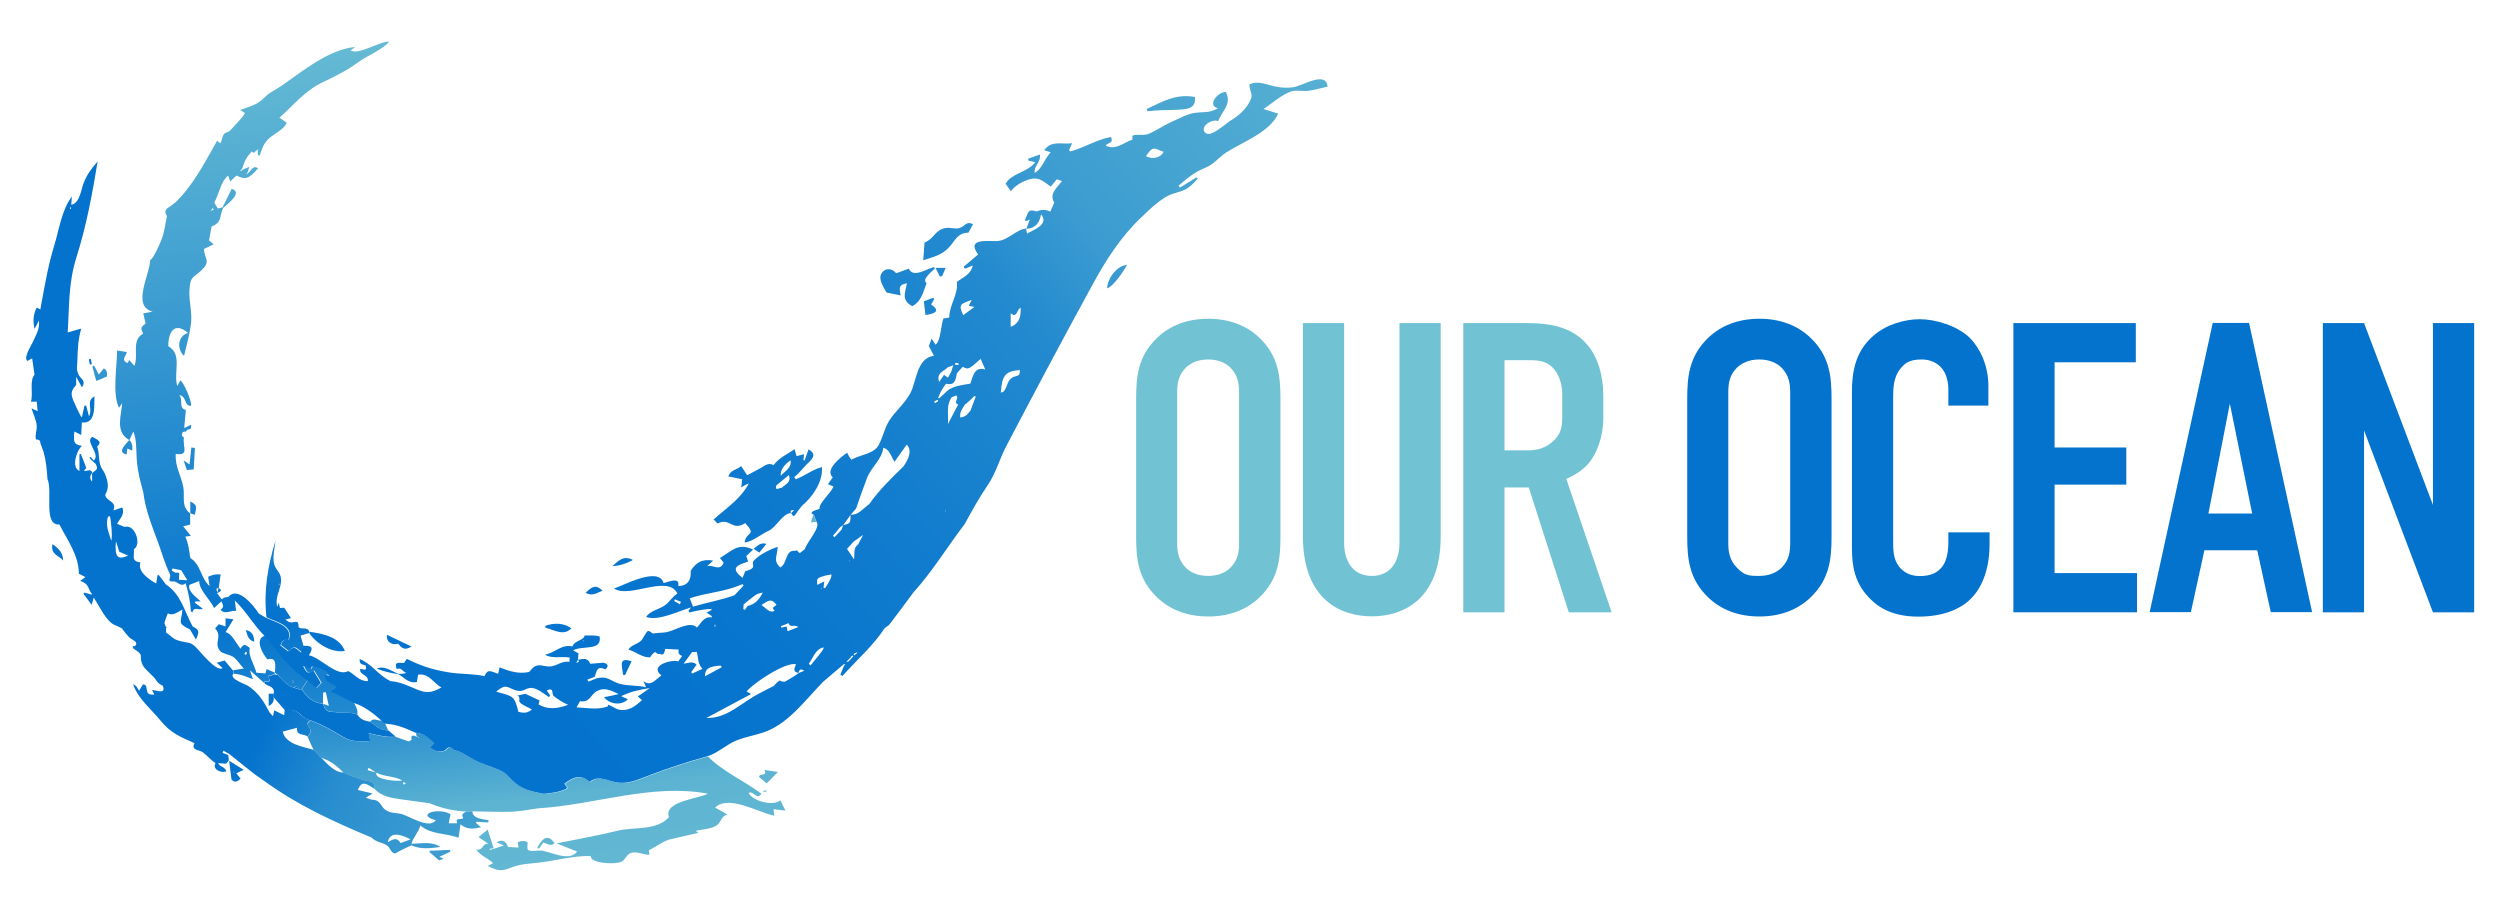
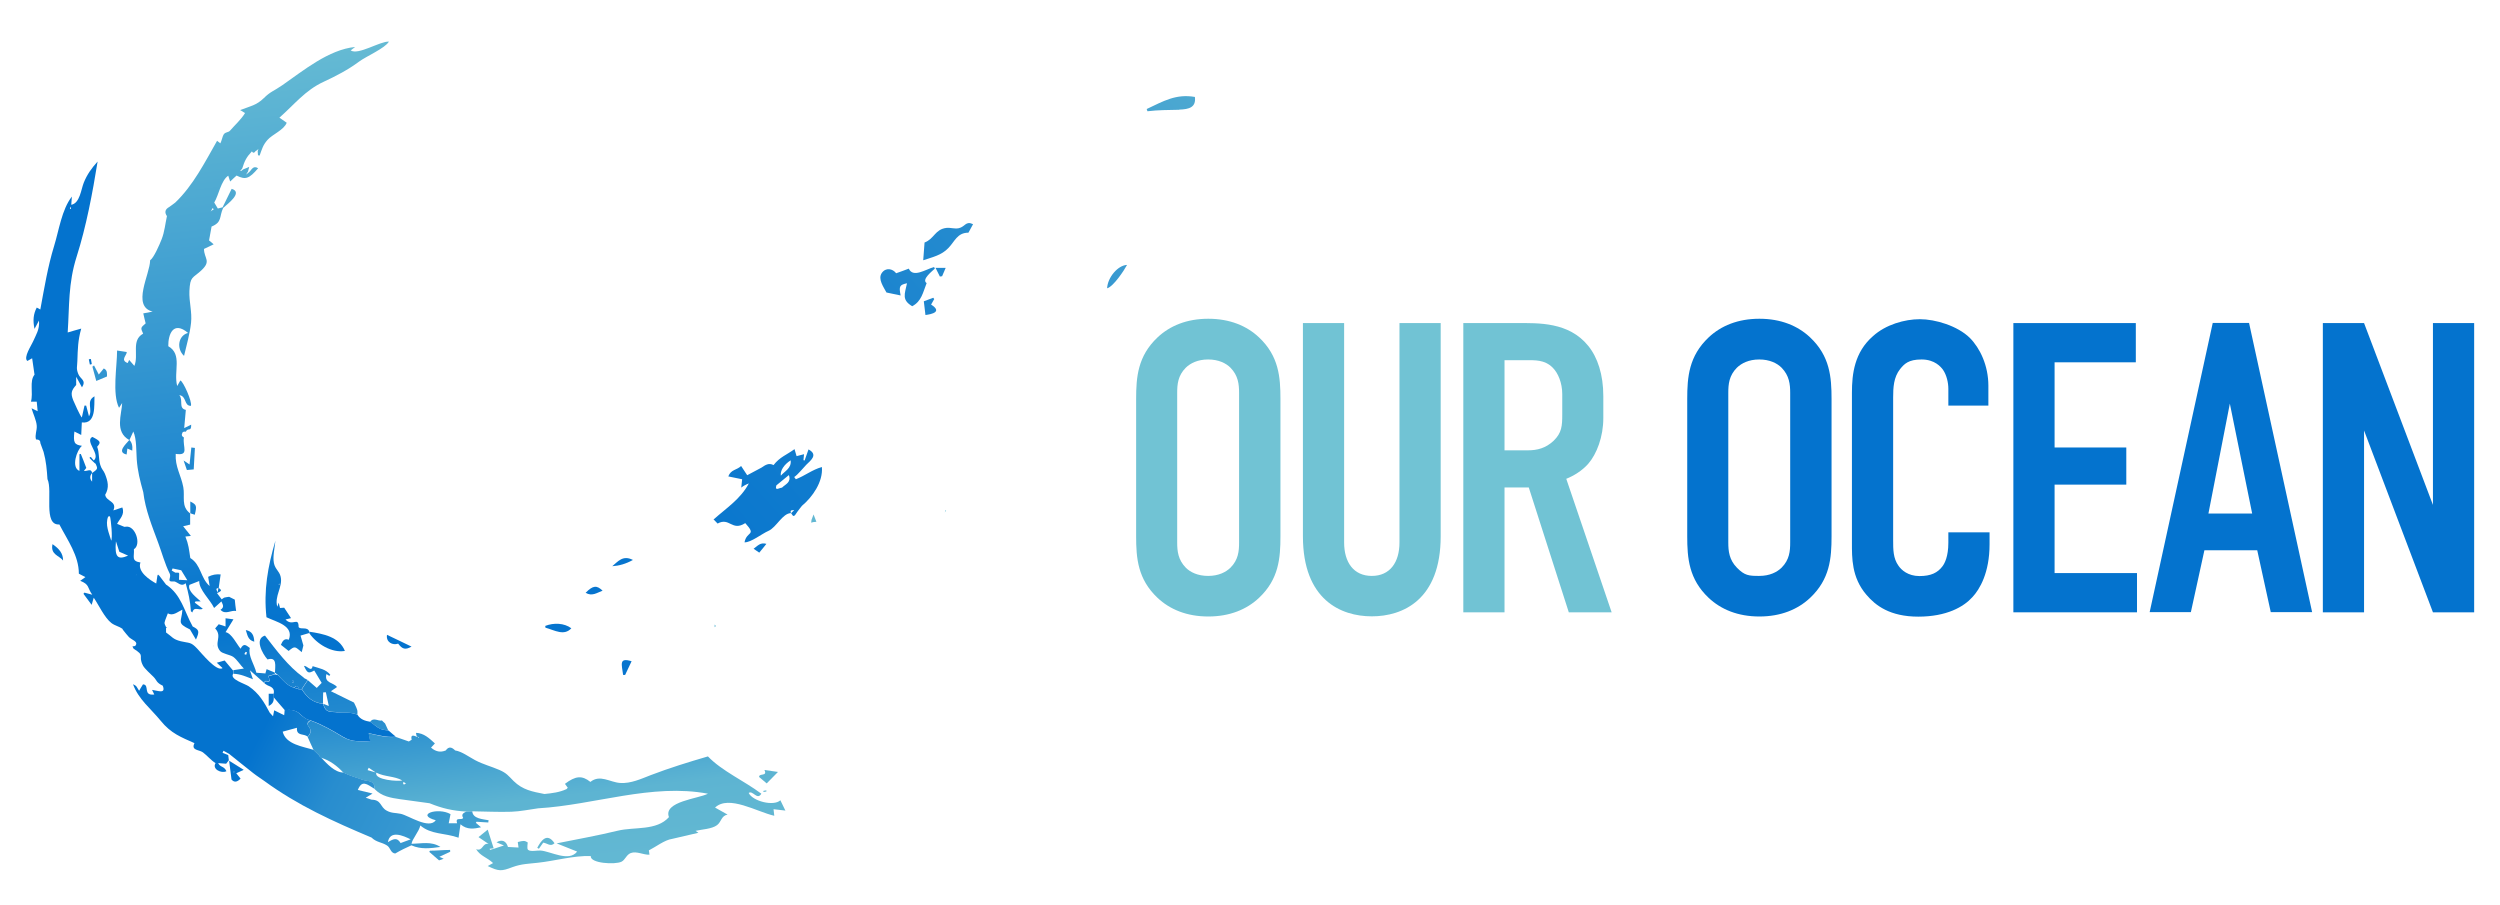
<svg xmlns="http://www.w3.org/2000/svg" width="312" height="113" viewBox="0 0 312 113" fill="none">
  <path d="M141.789 49.795C141.789 47.059 141.993 44.434 144.462 42.107C146.004 40.655 148.12 39.78 150.794 39.78C153.468 39.78 155.585 40.655 157.126 42.107C159.596 44.434 159.8 47.059 159.8 49.795V66.922C159.8 69.659 159.596 72.284 157.126 74.611C155.585 76.063 153.468 76.938 150.794 76.938C148.12 76.938 146.004 76.063 144.462 74.611C141.993 72.284 141.789 69.659 141.789 66.922V49.795ZM154.638 49.032C154.638 47.953 154.527 46.873 153.561 45.886C153.004 45.328 152.076 44.862 150.776 44.862C149.476 44.862 148.566 45.328 147.99 45.886C147.006 46.873 146.913 47.953 146.913 49.032V67.704C146.913 68.784 147.025 69.864 147.99 70.85C148.547 71.409 149.476 71.874 150.776 71.874C152.076 71.874 152.985 71.409 153.561 70.85C154.545 69.864 154.638 68.784 154.638 67.704V49.032Z" fill="#71C3D4" />
  <path d="M167.747 40.32V67.704C167.747 70.18 168.936 71.874 171.201 71.874C173.467 71.874 174.655 70.18 174.655 67.704V40.32H179.798V66.922C179.798 74.871 175.063 76.919 171.201 76.919C167.339 76.919 162.604 74.853 162.604 66.922V40.32H167.747Z" fill="#71C3D4" />
  <path d="M189.361 40.32C191.979 40.32 195.786 40.171 198.2 43.15C199.388 44.602 200.094 46.761 200.094 49.442V52.178C200.094 54.505 199.277 56.665 198.2 57.894C197.42 58.769 196.398 59.383 195.47 59.755L201.133 76.417H195.786L190.791 60.835H187.764V76.417H182.621V40.32H189.361ZM187.764 56.2H190.698C191.831 56.2 192.908 55.939 193.892 55.008C194.913 54.021 194.969 53.146 194.969 51.75V49.181C194.969 47.785 194.449 46.556 193.78 45.886C192.759 44.862 191.515 44.955 190.438 44.955H187.764V56.2Z" fill="#71C3D4" />
  <path d="M210.566 49.795C210.566 47.059 210.771 44.434 213.24 42.107C214.781 40.655 216.898 39.78 219.572 39.78C222.246 39.78 224.363 40.655 225.904 42.107C228.374 44.434 228.578 47.059 228.578 49.795V66.922C228.578 69.659 228.374 72.284 225.904 74.611C224.363 76.063 222.246 76.938 219.572 76.938C216.898 76.938 214.781 76.063 213.24 74.611C210.771 72.284 210.566 69.659 210.566 66.922V49.795ZM223.416 49.032C223.416 47.953 223.304 46.873 222.339 45.886C221.782 45.328 220.853 44.862 219.554 44.862C218.254 44.862 217.344 45.328 216.768 45.886C215.784 46.873 215.691 47.953 215.691 49.032V67.704C215.691 68.784 215.803 69.864 216.768 70.85C217.734 71.837 218.254 71.874 219.554 71.874C220.853 71.874 221.763 71.409 222.339 70.85C223.323 69.864 223.416 68.784 223.416 67.704V49.032Z" fill="#0473CE" />
  <path d="M243.154 48.511C243.154 47.785 242.949 46.817 242.485 46.147C242.225 45.793 241.464 44.862 239.811 44.862C238.159 44.862 237.657 45.421 237.137 46.054C236.32 47.078 236.265 48.381 236.265 49.609V67.406C236.265 68.598 236.265 69.678 236.933 70.608C237.286 71.13 238.122 71.893 239.551 71.893C240.981 71.893 241.817 71.483 242.429 70.664C242.689 70.311 243.154 69.473 243.154 67.723V66.438H248.297V67.928C248.297 71.483 247.072 73.55 246.143 74.536C245.066 75.728 242.949 76.957 239.403 76.957C235.856 76.957 234.055 75.56 232.922 74.22C231.066 72.06 231.121 69.585 231.121 67.723V49.014C231.121 46.649 231.437 43.969 233.739 41.958C235.336 40.506 237.695 39.836 239.607 39.836C241.52 39.836 244.286 40.655 245.828 42.163C247.109 43.447 248.149 45.626 248.149 48.139V50.615H243.154V48.548V48.511Z" fill="#0473CE" />
  <path d="M251.268 40.32H266.55V45.216H256.412V55.846H265.362V60.481H256.412V71.52H266.698V76.417H251.268V40.32Z" fill="#0473CE" />
  <path d="M283.392 76.398L281.702 68.672H275.11L273.42 76.398H268.277L276.15 40.301H280.681L288.554 76.398H283.41H283.392ZM278.285 50.373L275.611 64.093H281.071L278.285 50.373Z" fill="#0473CE" />
  <path d="M295.034 40.32L303.631 63.013V40.32H308.775V76.417H303.631L295.034 53.724V76.417H289.891V40.32H295.034Z" fill="#0473CE" />
  <path d="M98.041 101.213C97.781 100.692 97.596 100.283 97.391 99.873C96.574 100.655 93.938 100.003 93.436 98.961C93.956 98.588 94.495 99.929 95.015 99.054C92.916 97.472 90.094 96.224 88.349 94.4C85.935 95.107 83.576 95.833 81.237 96.727C80.03 97.192 78.73 97.807 77.393 97.714C76.093 97.621 74.886 96.615 73.68 97.583C72.64 96.746 71.823 96.82 70.504 97.825C70.616 97.993 70.746 98.16 70.857 98.309C70.801 98.365 70.764 98.421 70.709 98.477C69.836 98.886 68.889 98.998 67.942 99.091C66.438 98.793 65.231 98.588 64.098 97.472C63.43 96.801 63.225 96.485 62.334 96.094C61.257 95.629 60.31 95.405 59.289 94.865C58.49 94.437 57.636 93.785 56.801 93.655C56.411 93.264 56.021 93.097 55.631 93.655C54.962 93.934 54.368 93.804 53.793 93.302C53.997 93.078 54.145 92.929 54.276 92.78C53.57 92.129 52.901 91.496 51.917 91.459C51.936 91.57 51.954 91.682 51.973 91.794C52.029 91.85 52.084 91.924 52.121 91.98C52.029 91.943 51.954 91.924 51.862 91.887C51.379 91.682 51.267 91.887 51.379 92.315C51.397 92.352 51.434 92.408 51.49 92.445C51.546 92.482 51.583 92.538 51.639 92.576C51.583 92.538 51.527 92.482 51.49 92.445C51.453 92.408 51.416 92.352 51.379 92.315C51.267 92.389 51.137 92.464 51.026 92.538C50.469 92.352 49.93 92.147 49.373 91.961C48.204 92.091 47.145 91.756 45.994 91.514C46.087 91.98 46.124 92.259 46.198 92.594C45.01 92.464 43.97 92.669 42.8 91.98C41.463 91.179 40.331 90.509 38.771 89.932C38.418 90.118 38.269 90.379 38.548 90.714C38.938 91.198 38.752 91.589 38.399 91.98C38.641 92.52 38.882 93.078 39.142 93.618C39.365 93.823 39.569 94.046 39.792 94.251C39.829 94.307 39.866 94.344 39.904 94.4H39.885C39.941 94.437 40.015 94.512 40.071 94.567C41.185 94.903 42.076 95.591 42.856 96.429C43.654 96.839 44.49 97.043 45.233 97.323C45.92 97.583 46.737 97.304 46.755 98.477C47.628 99.389 48.779 99.575 49.949 99.743C51.175 99.91 52.382 100.078 53.607 100.245C55.222 100.897 56.448 101.176 58.193 101.288C58.453 101.288 58.695 101.269 58.955 101.251C60.57 101.269 62.204 101.362 63.82 101.306C64.934 101.269 66.048 101.027 67.162 100.878C74.162 100.469 81.348 97.732 88.349 99.054C87.216 99.668 82.741 100.022 83.484 101.977C81.942 103.708 79.176 103.168 77.096 103.671C74.571 104.285 72.046 104.732 69.465 105.253C70.449 105.644 71.21 105.942 72.027 106.277C70.987 107.617 68.74 106.24 67.459 106.147C67.088 106.109 66.196 106.333 65.899 106.054C65.714 105.886 65.899 105.16 65.844 105.123C65.454 104.881 65.287 104.918 64.618 105.086C64.655 105.328 64.674 105.514 64.711 105.774C64.228 105.737 63.801 105.718 63.393 105.7C63.17 104.937 62.631 104.713 61.963 105.123C62.26 105.253 62.501 105.346 62.891 105.514C62.371 105.681 62.019 105.793 61.647 105.923C61.48 105.979 61.313 106.035 61.146 106.072C61.146 106.016 61.127 105.979 61.109 105.923C61.276 105.905 61.443 105.886 61.61 105.867C61.369 105.123 61.146 104.378 60.867 103.54C60.44 103.875 60.106 104.155 59.716 104.471C60.124 104.75 60.477 104.992 60.979 105.328C60.18 105.141 60.292 106.296 59.419 105.979C59.957 106.854 60.774 106.984 61.536 107.71C61.35 107.804 61.164 107.915 60.867 108.083C62.26 108.753 62.557 108.753 63.968 108.213C65.101 107.803 65.955 107.804 67.106 107.673C69.223 107.45 71.581 106.761 73.735 106.835C73.605 107.748 76.762 107.934 77.56 107.543C78.043 107.301 78.154 106.687 78.712 106.463C79.436 106.184 80.308 106.705 81.051 106.668C81.033 106.445 80.996 106.258 80.977 106.128C81.831 105.7 82.945 104.825 83.874 104.695C84.969 104.434 86.065 104.192 87.16 103.931C87.049 103.857 86.937 103.782 86.807 103.689C87.587 103.503 88.831 103.466 89.481 102.982C90.038 102.572 90.001 101.809 90.8 101.66C90.131 101.288 89.704 101.046 89.24 100.785C90.948 99.166 94.476 101.325 96.63 101.809C96.612 101.586 96.574 101.344 96.537 100.99C97.057 101.046 97.484 101.102 98.004 101.158L98.041 101.213ZM45.883 96.094C45.92 96.001 45.975 95.908 46.013 95.815C46.31 96.019 46.607 96.206 46.904 96.41C46.569 96.317 46.235 96.206 45.883 96.113V96.094ZM46.959 96.429C48.055 96.969 49.206 96.839 50.209 97.397C49.763 97.546 46.681 97.36 46.959 96.429ZM50.358 97.583C50.45 97.639 50.525 97.695 50.655 97.769C50.413 97.993 50.227 97.918 50.358 97.583ZM52.289 92.036C52.252 92.054 52.214 92.073 52.196 92.091C52.196 92.054 52.177 91.998 52.159 91.961C52.196 91.98 52.252 92.017 52.289 92.036Z" fill="url(#paint0_linear_9399_8040)" />
  <path d="M38.604 78.818C38.344 78.148 37.545 78.632 37.267 78.26C37.267 76.882 36.487 78.26 35.633 77.31C35.93 77.236 36.153 77.18 36.32 77.143C36.004 76.677 35.744 76.286 35.466 75.84C35.373 75.84 35.169 75.858 34.946 75.877C34.871 75.579 34.797 75.3 34.779 75.207C34.76 75.281 34.686 75.504 34.611 75.728C34.203 74.406 35.336 73.233 35.02 71.949C34.853 71.26 34.333 71.037 34.184 70.273C34.017 69.417 34.296 68.337 34.37 67.481C33.423 70.701 32.885 73.68 33.256 77.031C34.482 77.627 36.728 78.073 36.041 79.842C35.466 79.619 35.261 80.01 35.057 80.475C35.429 80.773 35.781 81.052 36.023 81.238C36.84 80.549 36.821 80.717 37.657 81.387C37.731 81.052 37.805 80.791 37.861 80.549C37.75 80.159 37.638 79.749 37.508 79.321C37.935 79.191 38.251 79.097 38.585 79.004C38.585 78.948 38.585 78.874 38.585 78.818H38.604ZM34.834 72.842C34.909 72.88 34.909 72.917 34.834 72.973C34.816 72.973 34.797 72.954 34.779 72.935L34.834 72.842Z" fill="url(#paint1_linear_9399_8040)" />
  <path d="M33.163 84.049C32.791 84.012 32.494 83.993 31.993 83.956C31.752 82.932 30.935 81.834 31.176 80.866C30.768 80.587 30.433 80.159 30.025 80.959C29.542 80.4 28.911 79.023 28.149 78.893C28.465 78.371 28.799 77.85 29.134 77.292C28.744 77.236 28.465 77.198 28.149 77.161V78.185C27.815 78.073 27.555 77.999 27.295 77.906C27.184 78.036 27.035 78.222 26.85 78.427C27.815 79.47 26.627 80.214 27.462 81.238C27.741 81.592 28.725 81.704 29.115 81.983C29.616 82.355 29.988 83.007 30.433 83.435C29.858 83.528 29.486 83.584 29.115 83.64C29.115 83.789 29.115 83.938 29.115 84.087C30.006 84.105 30.749 84.459 31.566 84.775C31.418 84.31 31.325 84.049 31.195 83.658C31.863 84.254 32.42 84.757 32.996 85.259C32.996 84.682 33.516 85.222 33.683 84.887C33.627 84.757 33.553 84.589 33.46 84.366C33.739 84.273 34.017 84.198 34.296 84.124C34.296 84.068 34.296 84.012 34.296 83.938C33.961 83.807 33.646 83.658 33.274 83.509C33.219 83.714 33.163 83.9 33.126 84.012L33.163 84.049ZM30.73 81.722C30.656 81.685 30.582 81.666 30.489 81.629C30.545 81.536 30.6 81.443 30.656 81.35C30.712 81.369 30.768 81.387 30.823 81.406C30.786 81.499 30.768 81.611 30.73 81.704V81.722Z" fill="url(#paint2_linear_9399_8040)" />
  <path d="M24.863 72.507C24.826 73.606 26.237 74.834 26.72 75.877C27.091 75.542 27.351 75.3 27.63 75.058C27.76 75.393 28.076 75.765 27.518 76.1C28.113 76.77 28.818 76.119 29.468 76.249C29.394 75.728 29.338 75.281 29.301 74.834C29.06 74.723 28.818 74.592 28.595 74.481C28.41 74.518 28.205 74.518 28.02 74.574C27.89 74.611 27.797 74.723 27.667 74.797C27.481 74.555 27.296 74.294 27.091 74.034C27.704 73.699 27.704 73.699 27.296 73.364C27.388 72.805 27.463 72.247 27.537 71.688C26.98 71.632 26.479 71.725 25.977 71.986C26.033 72.34 26.089 72.656 26.163 73.14C24.993 72.116 25.123 70.497 23.749 69.64C23.582 68.561 23.545 67.965 23.136 66.96C23.378 66.941 23.545 66.922 23.823 66.885C23.471 66.438 23.21 66.103 22.858 65.675C23.229 65.582 23.452 65.526 23.73 65.47V64.074C22.561 63.199 23.099 61.989 22.876 60.798C22.598 59.308 21.836 58.247 21.929 56.646C23.675 56.907 22.765 55.79 22.951 54.599C22.709 54.468 22.635 54.301 22.728 54.114C22.746 53.91 22.913 53.835 23.192 53.873C23.471 53.295 23.879 53.966 23.86 52.998C23.526 53.165 23.285 53.277 22.988 53.426C23.062 52.588 23.136 51.862 23.192 51.155C22.226 50.95 22.913 49.926 22.375 49.312C23.322 49.442 22.932 50.652 23.823 50.652C24.027 50.187 22.839 47.524 22.505 47.487C22.393 47.673 22.301 47.859 22.115 48.176C21.632 46.389 22.802 44.229 21.001 43.206C20.982 41.735 21.614 39.985 23.471 41.549C22.245 41.865 21.985 43.503 22.969 44.416C23.285 43.075 23.693 41.66 23.842 40.301C23.99 38.924 23.582 37.676 23.638 36.318C23.73 34.474 24.009 34.772 25.123 33.748C26.404 32.557 25.476 32.296 25.457 31.068C25.866 30.863 26.219 30.695 26.664 30.491C26.367 30.23 26.2 30.081 26.089 30.007C26.2 29.374 26.311 28.834 26.404 28.275C27.76 27.717 27.333 27.047 27.853 25.948C28.298 25.52 30.415 24.012 28.911 23.565C28.54 24.329 28.15 25.111 27.778 25.874C27.574 25.93 27.37 25.985 27.184 26.023C27.017 25.725 26.85 25.446 26.738 25.278C27.314 24.31 27.574 22.541 28.484 21.927C28.558 22.151 28.633 22.355 28.725 22.653C29.041 22.355 29.282 22.113 29.524 21.909C30.638 22.467 31.084 22.318 32.216 20.996C31.566 20.587 31.399 21.238 31.046 21.518C30.972 21.573 30.898 21.629 30.842 21.685C30.805 21.722 30.768 21.76 30.749 21.797C30.749 21.741 30.786 21.685 30.805 21.629C30.861 21.555 30.898 21.48 30.954 21.406C30.991 21.257 31.028 21.108 31.102 20.829C30.768 20.959 30.545 21.052 30.341 21.145L30.137 21.313L29.951 21.35C29.988 21.313 30.025 21.276 30.062 21.238C30.118 21.164 30.174 21.108 30.229 21.034C30.526 20.084 30.749 19.619 31.436 18.893C31.733 19.34 31.845 18.762 32.049 18.781C32.123 18.707 32.179 18.651 32.253 18.576C32.216 18.669 32.198 18.781 32.16 18.874C32.16 19.042 32.198 19.209 32.198 19.377C32.272 19.377 32.328 19.414 32.402 19.414C32.699 18.595 32.81 18.111 33.386 17.459C34.017 16.752 35.429 16.231 35.781 15.319C35.503 15.132 35.224 14.928 34.871 14.685C36.691 13.085 38.102 11.26 40.368 10.218C41.965 9.473 43.413 8.728 44.843 7.667C45.697 7.034 48.074 6.01 48.538 5.191C47.424 5.135 44.694 6.923 43.766 6.29C43.896 6.178 44.026 6.085 44.323 5.861C41.036 6.178 37.843 8.821 35.243 10.627C34.11 11.409 33.794 11.39 32.922 12.247C32.012 13.14 31.232 13.252 29.969 13.736C30.285 13.922 30.434 14.015 30.582 14.108C30.099 14.909 29.301 15.616 28.725 16.287C28.465 16.584 28.168 16.417 27.908 16.789C27.778 16.975 27.648 17.627 27.5 17.887C27.314 17.739 27.203 17.664 27.091 17.571C25.587 20.215 24.102 23.156 21.874 25.278C21.614 25.464 21.372 25.669 21.112 25.837C20.611 26.116 20.5 26.488 20.834 26.972C20.63 27.884 20.537 28.964 20.165 29.876C19.905 30.547 19.181 32.203 18.735 32.483C18.735 34.195 16.377 38.235 19.051 38.886C18.55 38.98 18.216 39.035 17.881 39.11C17.993 39.575 18.086 40.041 18.178 40.357C17.566 40.897 17.51 40.878 17.863 41.642C16.34 42.479 17.343 44.322 16.767 45.663C16.526 45.383 16.34 45.16 16.117 44.918C16.043 45.104 15.987 45.197 15.932 45.309C14.966 44.937 15.839 44.341 15.82 43.931C15.43 43.876 15.096 43.82 14.613 43.745C14.613 45.719 13.982 49.163 14.855 50.894C15.04 50.596 15.152 50.447 15.245 50.298C15.189 51.732 14.279 53.891 16.136 54.915C15.69 55.455 14.539 56.441 15.802 56.721C15.839 56.423 15.876 56.2 15.895 55.976C16.117 56.069 16.303 56.144 16.507 56.237C16.569 55.641 16.452 55.2 16.154 54.915C16.322 54.561 16.47 54.226 16.637 53.854C17.064 54.785 16.99 56.274 17.064 57.316C17.176 58.824 17.473 59.96 17.881 61.431C18.197 61.189 18.494 60.909 18.735 60.593C18.476 60.891 18.197 61.189 17.881 61.431C18.141 63.627 18.977 65.656 19.738 67.723C20.202 68.97 20.574 70.366 21.168 71.558C21.465 72.135 20.63 72.656 21.762 72.563C22.226 72.675 22.616 73.289 23.173 72.787C23.508 73.978 23.749 75.039 23.823 76.286C23.879 76.342 23.935 76.379 24.009 76.435C24.232 75.597 24.826 76.249 25.309 75.97C24.937 75.672 24.622 75.449 24.306 75.207C24.343 75.151 24.362 75.114 24.399 75.058H25.049C24.603 74.611 23.359 73.773 23.638 72.991C24.065 72.824 24.473 72.656 24.919 72.489L24.863 72.507ZM27.258 73.382C27.24 73.531 27.203 73.68 27.166 73.941C26.943 73.475 26.943 73.457 27.258 73.382ZM26.349 26.302C26.404 26.19 26.479 26.079 26.534 25.967L26.683 26.116C26.571 26.19 26.46 26.246 26.367 26.321C26.33 26.358 26.311 26.377 26.274 26.414C26.293 26.377 26.33 26.339 26.349 26.302ZM22.338 72.358C22.338 71.334 22.523 71.483 21.874 71.465C21.725 71.372 21.576 71.297 21.428 71.204C21.465 71.111 21.502 71.037 21.539 70.944C21.892 71.018 22.245 71.092 22.616 71.167C22.839 71.521 23.062 71.893 23.378 72.414C22.858 72.396 22.598 72.377 22.338 72.358Z" fill="url(#paint3_linear_9399_8040)" />
  <path d="M12.923 46.017C12.701 46.296 12.515 46.519 12.329 46.742C12.069 46.258 11.902 45.942 11.735 45.607C11.661 45.663 11.605 45.719 11.531 45.756C11.698 46.389 11.865 47.003 12.014 47.543C12.534 47.32 12.923 47.171 13.351 46.984C13.351 46.631 13.425 46.184 12.942 45.979L12.923 46.017Z" fill="url(#paint4_linear_9399_8040)" />
  <path d="M23.656 57.968C23.414 57.8 23.247 57.689 22.913 57.465C23.099 57.987 23.21 58.303 23.322 58.657C23.582 58.638 23.823 58.62 24.176 58.582C24.231 57.67 24.269 56.795 24.324 55.902C24.176 55.883 24.027 55.864 23.879 55.846C23.804 56.516 23.73 57.205 23.656 57.968Z" fill="url(#paint5_linear_9399_8040)" />
  <path d="M42.132 88.908C43.06 89.038 43.524 88.796 44.601 89.187C44.601 88.983 44.639 88.74 44.564 88.554C44.471 88.257 44.304 87.959 44.174 87.679C43.246 87.233 42.317 86.767 41.296 86.265C41.63 86.023 41.835 85.892 42.057 85.743C41.649 85.166 40.423 85.278 40.739 84.124C40.869 84.198 40.98 84.273 41.092 84.347C41.129 84.31 41.185 84.254 41.222 84.217C40.665 83.509 39.866 83.416 39.012 83.137C38.864 83.938 38.325 83.063 37.935 83.1C38.362 84.031 38.492 84.087 39.217 83.677C39.514 84.18 39.811 84.664 40.145 85.222C39.941 85.445 39.736 85.65 39.532 85.855C39.105 85.483 38.771 85.185 38.418 84.887C38.177 85.259 37.917 85.632 37.675 86.004C38.288 87.009 39.087 87.735 40.331 87.81C40.683 89.057 41.24 88.759 42.15 88.889L42.132 88.908ZM40.665 86.376C40.776 86.935 40.906 87.512 41.036 88.108C40.758 87.996 40.535 87.903 40.312 87.828C40.312 87.363 40.312 86.879 40.331 86.413C40.442 86.413 40.553 86.413 40.665 86.395V86.376Z" fill="url(#paint6_linear_9399_8040)" />
  <path d="M38.065 84.701C37.991 84.645 37.916 84.589 37.842 84.515C35.948 83.137 34.5 81.164 33.07 79.321C31.733 79.712 32.736 81.573 33.386 82.299C34.611 81.927 34.333 83.137 34.314 83.956C34.444 84.049 34.556 84.142 34.685 84.236C35.28 84.868 35.818 85.576 36.709 85.818C37.025 85.483 37.211 85.576 37.285 85.985H37.656C37.898 85.613 38.158 85.241 38.399 84.868L38.065 84.682V84.701ZM36.58 85.204C36.412 85.185 36.394 85.092 36.505 84.943C36.709 84.962 36.728 85.055 36.58 85.204Z" fill="url(#paint7_linear_9399_8040)" />
  <path d="M97.076 96.336C96.481 96.243 95.98 96.168 95.404 96.094C95.813 96.95 94.718 96.448 94.736 96.969C95.07 97.248 95.386 97.527 95.683 97.769C96.129 97.323 96.574 96.876 97.094 96.336H97.076Z" fill="url(#paint8_linear_9399_8040)" />
  <path d="M23.749 62.585V64.055C23.935 64.111 24.12 64.186 24.306 64.242C24.585 63.125 24.547 62.994 23.749 62.585Z" fill="url(#paint9_linear_9399_8040)" />
  <path d="M30.675 78.632C30.879 79.19 30.898 79.879 31.733 80.084C31.696 79.302 31.473 78.781 30.675 78.632Z" fill="url(#paint10_linear_9399_8040)" />
  <path d="M95.274 98.831C95.404 98.831 95.534 98.793 95.646 98.775C95.646 98.737 95.646 98.682 95.646 98.644C95.516 98.644 95.386 98.682 95.274 98.7C95.274 98.737 95.274 98.793 95.274 98.831Z" fill="url(#paint11_linear_9399_8040)" />
  <path d="M47.684 89.913C47.201 90.044 46.625 89.467 46.198 90.081C46.607 90.379 46.997 90.714 47.424 90.956C47.721 91.105 48.111 91.105 48.464 91.179C48.334 90.881 48.185 90.584 48.055 90.286C47.981 90.23 47.925 90.155 47.851 90.1C47.795 90.044 47.721 89.969 47.665 89.913H47.684Z" fill="url(#paint12_linear_9399_8040)" />
  <path d="M69.204 105.234C68.257 103.82 67.496 104.955 67.05 105.812C67.125 105.849 67.18 105.886 67.254 105.923C67.44 105.663 67.644 105.383 67.793 105.16C68.313 105.234 68.703 105.718 69.204 105.234Z" fill="url(#paint13_linear_9399_8040)" />
  <path d="M58.955 101.251C58.695 101.251 58.453 101.269 58.193 101.288C57.84 101.455 57.525 101.623 57.803 102.07C57.636 102.442 56.782 101.884 57.042 102.74H56.002C56.077 102.349 56.151 102.014 56.225 101.604C54.665 100.711 51.787 101.66 54.387 102.368C53.551 103.54 51.026 101.79 50.023 101.567C49.318 101.418 48.872 101.511 48.241 101.158C47.405 100.692 47.628 99.817 46.365 99.799C46.142 99.724 45.92 99.65 45.641 99.556C45.938 99.37 46.161 99.24 46.495 99.035C45.808 98.868 45.233 98.719 44.657 98.588C45.177 97.285 45.79 97.862 46.755 98.458C46.755 97.285 45.92 97.565 45.233 97.304C44.49 97.025 43.654 96.82 42.856 96.41C41.779 96.41 40.832 95.331 40.071 94.549C39.996 94.493 39.941 94.418 39.866 94.363H39.885C39.848 94.307 39.811 94.27 39.773 94.214C39.551 94.009 39.346 93.785 39.123 93.581C37.842 93.171 35.651 92.911 35.28 91.31C35.893 91.142 36.487 90.975 37.062 90.826C36.951 91.924 38.009 91.514 38.381 91.943C38.752 91.57 38.919 91.161 38.529 90.677C38.251 90.323 38.381 90.062 38.752 89.895C38.214 89.802 37.824 89.467 37.415 89.094C36.914 88.61 36.227 88.499 35.521 88.629C35.521 88.834 35.484 89.038 35.465 89.262C35.038 89.057 34.667 88.871 34.221 88.647C34.166 88.964 34.129 89.15 34.073 89.392C33.906 89.206 33.776 89.076 33.664 88.945C32.959 87.624 32.328 86.525 31.046 85.65C30.545 85.315 28.688 84.794 29.078 84.124C29.078 83.975 29.078 83.826 29.078 83.677C28.762 83.305 28.447 82.914 28.038 82.43C27.852 82.486 27.537 82.579 27.054 82.709C27.388 83.025 27.555 83.174 27.778 83.379C27.054 83.9 25.123 81.48 24.603 80.94C23.786 80.065 23.619 80.289 22.56 80.028C21.539 79.768 21.521 79.488 20.722 78.93C20.722 78.725 20.722 78.52 20.722 78.334C20.908 78.353 20.908 78.278 20.722 78.26C20.648 78.073 20.499 77.85 20.537 77.683C20.629 77.292 20.815 76.938 20.945 76.547C21.595 76.919 22.152 76.361 22.765 76.082C22.672 77.664 21.985 77.72 23.712 78.558C23.934 78.948 24.176 79.339 24.454 79.823C24.919 78.799 24.863 78.595 24.046 78.185C22.969 76.231 22.635 74.22 20.722 72.954C20.444 72.582 20.165 72.228 19.887 71.856C19.831 71.8 19.775 71.763 19.72 71.707C19.701 71.744 19.664 71.8 19.645 71.837C19.608 72.135 19.552 72.433 19.497 72.824C18.717 72.396 17.101 71.353 17.528 70.199C16.34 70.013 16.786 69.473 16.711 68.542C17.677 67.965 16.897 65.564 15.727 65.731C15.653 65.731 15.597 65.731 15.523 65.75C15.226 65.638 14.929 65.508 14.613 65.377C14.929 64.744 15.616 64.223 15.263 63.33C14.947 63.441 14.632 63.534 14.149 63.702C14.65 62.529 13.239 62.603 13.128 61.747C13.666 60.835 13.462 60.053 13.091 59.122C12.905 58.675 12.682 58.582 12.515 58.024C12.274 57.242 12.422 56.553 12.125 55.753C12.626 55.194 12.571 55.064 11.531 54.524C10.509 55.027 12.626 56.739 11.698 57.465C11.568 57.316 11.457 57.168 11.326 57.019C11.271 57.056 11.215 57.093 11.159 57.13C11.122 57.112 12.014 58.042 11.921 57.838C12.181 58.471 12.292 58.489 11.494 59.029V60.109C11.184 59.749 11.184 59.389 11.494 59.029C11.382 58.396 10.899 58.843 10.472 58.769C10.658 58.545 10.77 58.396 10.77 58.396C10.528 57.745 10.305 57.186 10.082 56.646L9.915 56.684V58.769C8.857 58.359 9.563 56.181 10.231 55.641C9.247 55.492 9.135 55.231 9.284 53.854C9.544 53.984 9.804 54.114 10.138 54.282C10.157 53.705 10.194 53.221 10.212 52.718C12.032 52.96 11.735 50.522 11.791 49.461C10.677 50.075 11.624 51.099 11.104 51.955C10.955 51.415 10.862 51.006 10.751 50.615C10.677 50.615 10.621 50.615 10.547 50.615C10.435 51.117 10.324 51.62 10.212 52.104C10.008 51.918 9.247 50.224 9.135 49.944C8.783 49.051 8.931 48.697 9.507 48.046V47.022C9.785 47.543 9.99 47.897 10.231 48.343C10.807 47.431 10.045 47.357 9.767 46.668C9.488 45.961 9.637 45.793 9.655 45.048C9.711 43.541 9.711 42.517 10.138 41.009C9.507 41.176 9.043 41.325 8.448 41.493C8.671 38.142 8.504 35.368 9.563 32.036C10.77 28.238 11.549 24.087 12.181 20.159C11.438 20.978 10.862 21.778 10.454 22.802C10.12 23.621 9.971 25.371 8.894 25.557C8.913 25.222 8.931 24.962 8.968 24.534C7.706 26.153 7.353 28.759 6.759 30.677C5.96 33.283 5.533 35.927 5.032 38.626C4.902 38.551 4.79 38.496 4.586 38.384C4.159 39.203 4.085 40.004 4.308 41.046C4.568 40.581 4.716 40.301 4.865 40.004C4.976 41.12 4.456 41.846 4.122 42.628C3.936 43.075 2.878 44.639 3.416 45.048C3.602 44.937 3.806 44.825 4.011 44.713C4.103 45.402 4.215 46.054 4.308 46.761C3.639 47.58 4.178 49.014 3.862 50.131H4.586C4.623 50.522 4.66 50.875 4.698 51.322C4.456 51.21 4.308 51.136 3.936 50.95C4.122 51.62 4.549 52.476 4.586 53.147C4.623 53.742 4.326 54.282 4.493 54.841C4.865 54.841 5.05 54.989 5.032 55.287C5.162 55.66 5.292 56.032 5.44 56.404C5.756 57.54 5.849 58.638 5.923 59.792C6.61 61.245 5.347 65.601 7.409 65.452C8.43 67.425 9.841 69.343 9.841 71.595C10.157 71.763 10.38 71.874 10.658 72.023C10.417 72.191 10.231 72.321 10.008 72.489C11.197 72.936 10.881 73.345 11.512 74.22C11.178 74.127 10.862 74.052 10.528 73.959C10.491 74.015 10.454 74.052 10.417 74.108C10.732 74.536 11.048 74.946 11.438 75.486C11.549 75.076 11.624 74.834 11.698 74.592C12.311 75.486 13.053 77.106 13.908 77.757C14.353 78.092 14.854 78.167 15.3 78.483C15.077 78.353 16.451 79.954 16.154 79.544C16.377 79.842 17.38 80.065 16.86 80.624C16.748 80.624 16.637 80.661 16.526 80.68C16.581 80.773 16.619 80.866 16.674 80.959C18.215 81.927 17.157 81.722 17.844 83.063C18.03 83.435 18.884 84.198 19.144 84.459C19.608 84.924 19.459 85.166 20.314 85.576C20.722 86.656 19.72 86.19 18.977 86.097C19.107 86.358 19.181 86.507 19.255 86.674C17.77 86.86 18.735 85.445 17.844 85.408C17.64 85.743 17.491 85.967 17.361 86.209C16.934 85.539 17.101 85.65 16.6 85.39C17.287 87.288 18.828 88.443 20.054 89.951C21.335 91.533 22.598 91.998 24.269 92.743C23.805 93.674 24.844 93.543 25.327 93.897C25.921 94.344 26.274 94.847 26.905 95.238C26.423 95.982 27.648 96.578 28.261 96.243C27.945 95.573 27.537 95.815 27.221 95.238C27.555 95.256 27.89 95.293 28.224 95.312C28.317 95.182 28.447 95.033 28.558 94.884C28.558 94.884 28.558 94.884 28.558 94.865C28.54 94.66 28.502 94.437 28.484 94.232C28.242 94.139 28.02 94.046 27.778 93.953L27.89 93.692C28.131 93.823 28.372 93.953 28.595 94.083C29.598 94.884 30.601 95.703 31.603 96.485C32.049 96.839 32.532 97.136 32.996 97.472C37.174 100.525 41.593 102.517 46.365 104.527C46.996 105.141 47.628 105.086 48.296 105.514C48.742 105.793 48.723 106.445 49.318 106.519C49.986 106.128 50.636 105.812 51.342 105.495C52.53 106.035 53.737 105.867 54.962 105.7C53.83 104.955 52.586 105.29 51.36 105.309C51.416 104.732 52.289 103.801 52.456 103.019C53.811 104.173 55.501 103.931 57.228 104.546C57.302 104.006 57.376 103.522 57.469 102.87C58.286 103.596 59.215 103.429 60.032 103.243C59.864 103.094 59.623 102.889 59.382 102.684C59.419 102.647 59.437 102.591 59.475 102.554C59.957 102.591 60.459 102.628 60.941 102.647C60.941 102.554 60.96 102.461 60.979 102.368C60.273 102.219 58.955 102.2 58.936 101.195L58.955 101.251ZM8.857 26.079C8.82 26.079 8.764 26.079 8.727 26.079C8.801 25.706 8.838 25.706 8.857 26.079ZM13.889 67.499C13.61 66.513 13.091 65.489 13.499 64.465C13.573 64.465 13.648 64.447 13.722 64.428C13.852 64.875 14.075 67.165 13.87 67.499H13.889ZM14.483 67.593C14.669 68.151 14.78 68.505 14.892 68.859C15.226 69.007 15.542 69.156 15.987 69.343C14.687 69.901 14.297 69.547 14.465 67.593H14.483ZM16.451 72.302C16.47 72.302 16.507 72.284 16.526 72.265C16.507 72.265 16.47 72.284 16.451 72.302ZM16.878 71.837C17.027 71.819 17.046 71.744 16.99 71.614C17.064 71.744 17.027 71.819 16.878 71.837ZM49.986 105.197C49.559 104.49 49.113 104.676 48.408 105.104C48.668 103.559 50.32 104.285 51.249 104.75C50.766 104.918 50.376 105.067 49.986 105.216V105.197Z" fill="url(#paint14_linear_9399_8040)" />
  <path d="M30.025 97.174C29.858 96.969 29.691 96.764 29.486 96.504C29.802 96.355 30.044 96.243 30.415 96.075C29.709 95.647 29.152 95.293 28.595 94.94C28.688 95.722 28.781 96.485 28.892 97.285C29.282 97.732 29.654 97.546 30.025 97.174ZM29.189 96.299C29.208 96.299 29.227 96.299 29.245 96.299C29.245 96.336 29.227 96.373 29.208 96.41C29.134 96.373 29.134 96.336 29.171 96.299H29.189Z" fill="url(#paint15_linear_9399_8040)" />
  <path d="M56.151 106.072C55.297 106.072 54.535 106.165 53.663 106.165C53.626 106.221 53.588 106.277 53.57 106.314C53.978 106.668 54.387 107.022 54.795 107.375C54.981 107.301 55.167 107.245 55.371 107.171C55.241 107.115 55.13 107.059 54.833 106.929C55.389 106.668 55.779 106.482 56.188 106.296C56.188 106.221 56.188 106.147 56.169 106.054L56.151 106.072Z" fill="url(#paint16_linear_9399_8040)" />
  <path d="M6.555 67.909C6.257 69.231 7.427 69.343 7.873 69.957C7.873 69.026 7.353 68.468 6.555 67.909Z" fill="url(#paint17_linear_9399_8040)" />
  <path d="M11.233 45.495L11.456 45.439C11.419 45.235 11.382 45.011 11.345 44.806C11.252 44.806 11.159 44.825 11.085 44.844L11.215 45.495H11.233Z" fill="url(#paint18_linear_9399_8040)" />
  <path d="M101.272 64.93C101.272 65.024 101.235 65.135 101.235 65.228C101.328 65.21 101.421 65.191 101.513 65.154C101.643 65.154 101.773 65.135 101.885 65.117C101.773 64.819 101.643 64.521 101.532 64.204C101.439 64.428 101.346 64.67 101.272 64.893V64.93Z" fill="url(#paint19_linear_9399_8040)" />
  <path d="M26.645 80.587H26.608V80.68L26.645 80.587Z" fill="url(#paint20_linear_9399_8040)" />
  <path d="M89.184 77.943C89.184 78.055 89.184 78.167 89.184 78.278C89.221 78.241 89.277 78.204 89.314 78.167C89.314 78.129 89.314 78.111 89.314 78.074C89.277 78.036 89.221 77.999 89.184 77.943Z" fill="url(#paint21_linear_9399_8040)" />
  <path d="M118.003 63.665C117.965 63.758 117.928 63.851 117.91 63.944C117.965 63.869 118.021 63.795 118.077 63.721L118.021 63.665H118.003Z" fill="url(#paint22_linear_9399_8040)" />
  <path d="M36.728 85.837C36.914 85.892 37.099 85.948 37.304 86.004C37.229 85.576 37.044 85.483 36.728 85.837Z" fill="url(#paint23_linear_9399_8040)" />
  <path d="M36.58 85.204C36.728 85.055 36.691 84.962 36.505 84.943C36.394 85.092 36.431 85.185 36.58 85.204Z" fill="url(#paint24_linear_9399_8040)" />
  <path d="M34.166 86.991C34.166 86.86 34.166 86.711 34.166 86.581H33.534V88.108C34.11 87.828 34.184 87.438 34.166 86.991Z" fill="url(#paint25_linear_9399_8040)" />
-   <path d="M161.843 10.795C160.821 11.037 159.949 10.962 158.983 10.758C158.055 10.553 156.885 10.013 155.919 10.553C156.049 11.893 156.513 11.688 155.864 12.861C155.344 13.792 154.434 14.537 153.561 15.058C153.023 15.374 151.091 17.217 150.442 16.584C149.625 15.821 151.277 14.779 152.02 15.114C152.614 13.699 153.747 12.973 152.985 11.483C152.001 11.428 150.572 13.178 152.001 13.513C150.831 14.146 150.349 13.922 149.086 14.09C148.102 14.239 147.081 14.834 146.171 15.225C145.224 15.653 144.351 16.268 143.423 16.677C142.717 16.994 141.826 16.677 141.324 16.938V17.422C140.173 17.813 139.263 18.781 138.001 18.185C138.131 17.794 139.04 17.962 138.651 17.087C136.812 17.441 135.327 18.427 133.544 18.911C133.507 18.837 133.47 18.762 133.433 18.707C133.544 18.465 133.637 18.241 133.804 17.869C132.56 18.074 131.26 17.441 130.313 18.744C130.629 18.837 130.815 18.911 131.13 19.005C130.332 19.824 130.035 21.127 129.125 21.573C129.014 20.661 129.942 20.252 129.775 19.284C129.236 19.47 128.772 19.637 128.308 19.805C128.308 19.879 128.345 19.973 128.364 20.047C128.624 20.103 128.865 20.159 129.199 20.233C128.252 21.536 126.228 21.592 125.504 22.933C125.69 23.193 125.857 23.435 126.154 23.863C126.655 23.174 127.621 22.616 128.494 22.374C129.682 22.058 130.109 22.579 131.13 23.286C131.335 23.044 131.576 22.746 131.892 22.374C132.04 22.43 132.263 22.504 132.542 22.597C131.892 23.454 130.889 24.217 131.576 25.278C131.39 25.688 131.223 26.06 131.075 26.414C130.53 26.128 129.961 26.122 129.366 26.395C128.271 26.023 128.364 26.451 127.899 27.493C127.955 27.531 128.011 27.549 128.067 27.587C128.252 27.512 128.419 27.438 128.512 27.4C128.382 27.773 128.252 28.145 128.104 28.517C126.86 28.592 125.838 29.988 124.483 30.081C123.332 30.155 120.528 29.653 122.069 31.756C121.493 32.24 120.881 32.762 120.268 33.283C120.323 33.376 120.361 33.451 120.416 33.544C120.732 33.413 121.066 33.283 121.4 33.134C121.159 34.251 120.249 34.549 119.414 35.182C119.636 36.708 118.467 38.03 118.467 39.631C118.151 39.687 117.872 39.724 117.742 39.743C117.408 40.562 117.427 42.535 116.758 43.019C116.628 42.815 116.498 42.61 116.257 42.256C116.053 42.815 115.96 43.094 115.923 43.205C116.183 43.69 116.368 44.043 116.554 44.397C114.382 44.695 114.4 47.58 113.602 49.088C112.915 50.373 111.726 51.303 110.965 52.514C110.427 53.389 110.222 54.394 109.758 55.343C109.22 56.684 107.381 56.702 106.267 57.372C106.044 57.112 105.859 56.814 105.729 56.497C105.005 56.981 102.851 58.638 103.928 59.569C103.723 59.886 103.538 60.146 103.333 60.425C103.593 60.537 103.779 60.611 104.02 60.723C103.649 61.617 102.182 62.771 102.275 63.516C102.052 63.59 101.829 63.646 101.606 63.739C101.291 63.869 101.087 64.037 101.569 64.242C101.681 64.54 101.811 64.837 101.922 65.154C102.442 65.824 100.641 67.723 100.455 68.523C100.251 68.691 100.047 68.859 99.824 69.026C99.824 69.026 99.713 68.933 99.638 68.896C99.582 68.821 99.527 68.747 99.453 68.691C99.341 68.71 99.211 68.728 99.1 68.747C97.986 68.691 98.264 70.366 97.373 70.813C96.445 69.975 97.02 69.361 97.057 68.244C96.055 68.579 94.792 69.194 94.068 69.975C93.771 70.292 94.179 70.608 93.901 70.888C93.641 71.148 93.306 71.148 92.991 71.316C92.879 71.576 92.787 71.837 92.675 72.116C91.171 70.962 91.821 70.571 93.362 70.087C93.269 69.808 93.213 69.585 93.139 69.398C93.436 69.119 93.678 68.877 93.993 68.579C92.118 67.76 91.561 68.579 89.853 69.64C90.057 69.901 90.205 70.087 90.317 70.236C89.797 71.39 88.999 70.404 88.237 70.664C88.553 70.366 88.757 70.199 88.999 69.957C87.569 69.734 86.882 70.199 86.195 71.241C86.306 72.433 85.73 73.14 84.653 73.14C84.858 71.967 83.521 72.6 82.815 72.768C82.184 70.608 77.709 73.14 76.632 73.438C78.507 74.76 83.317 71.632 84.542 74.071C83.874 74.518 83.651 75.002 83.057 75.486C82.351 76.044 81.126 76.193 80.643 76.994C82.128 77.552 84.691 76.268 86.25 75.802C86.139 75.933 86.028 76.082 85.916 76.212C85.953 76.286 85.99 76.361 86.028 76.435C86.975 76.212 87.81 76.026 88.776 75.989C88.776 76.044 88.776 76.082 88.794 76.137C88.627 76.231 88.441 76.324 88.181 76.454C88.423 76.621 88.59 76.733 88.776 76.845C88.813 76.919 88.85 76.975 88.887 77.05C87.81 76.882 87.55 77.757 86.975 78.316C86.139 77.422 84.245 78.688 83.205 78.893C82.685 78.986 81.998 78.967 81.534 79.06C81.385 79.097 81.07 78.651 80.847 78.762C80.624 78.855 80.234 79.749 80.011 79.954C79.491 80.438 78.749 80.494 78.433 81.071C79.399 81.35 80.123 82.076 81.126 82.039C81.293 81.76 81.497 81.536 81.757 81.368C81.887 81.462 81.998 81.536 82.128 81.629C82.444 81.462 82.815 82.169 83.019 80.978C83.669 81.015 84.171 81.033 84.709 81.071C84.598 81.48 84.728 81.741 85.136 81.853C84.951 82.113 84.802 82.337 84.653 82.541C83.818 82.262 80.94 83.063 82.555 84.291C81.794 84.812 81.255 85.706 80.308 85.017C80.476 85.408 80.531 85.52 80.624 85.762C79.529 85.52 78.563 85.613 77.542 85.39C76.26 85.11 75.908 84.273 74.441 84.664C74.107 84.794 73.772 84.943 73.42 85.073L73.308 84.812C73.624 84.701 73.921 84.57 74.237 84.459C74.515 83.342 74.719 83.193 75.555 83.528C76.149 83.025 75.666 82.783 75.295 82.709C74.757 82.746 74.199 82.802 73.661 82.839C73.364 82.02 72.733 82.243 72.138 82.337C72.361 82.634 72.12 82.672 71.915 82.709C71.99 82.579 72.064 82.448 72.138 82.337C72.138 82.076 72.175 81.797 72.194 81.536C72.008 81.424 71.841 81.331 71.526 81.164C72.695 80.512 75.165 81.294 74.831 79.433C74.274 79.246 73.531 79.321 72.955 79.302C72.881 79.954 71.73 79.879 71.433 80.68C70.133 80.345 69.316 81.443 68.016 81.704C68.87 82.243 70.003 81.89 71.099 82.057C71.099 82.206 71.08 82.392 71.061 82.597C70.189 82.448 69.613 83.025 68.815 83.156C67.923 83.305 67.181 82.616 66.401 83.454C66.271 83.584 66.159 83.733 66.029 83.863C64.73 84.142 63.541 83.77 62.353 83.286C62.297 83.528 62.241 83.751 62.167 84.087C61.202 83.77 60.886 83.435 60.459 84.384C58.862 84.031 57.506 84.18 55.835 83.882C53.867 83.547 52.493 83.081 50.766 82.225C50.599 82.467 50.487 82.653 50.413 82.746C49.67 82.69 49.151 82.616 49.522 83.509C50.098 83.212 50.283 83.9 50.729 83.975C50.395 84.087 50.042 84.124 49.67 84.087C48.816 83.714 47.869 83.007 47.015 83.454C47.944 83.789 48.724 84.012 49.689 84.124C50.432 84.515 50.989 85.352 52.029 85.11C52.066 84.831 52.121 84.533 52.177 84.198C53.551 83.993 54.09 85.259 55.093 85.799C53.756 86.544 53.161 86.507 51.936 86.004C50.748 85.52 50.06 85.129 48.724 84.999C47.127 84.198 46.495 82.932 44.898 82.243C44.787 83.063 45.456 82.895 45.641 83.081C45.883 84.012 45.066 83.286 44.935 83.565C44.935 84.291 46.013 84.198 45.901 84.999C44.806 85.036 44.267 84.142 43.469 83.751C42.039 84.533 40.052 82.076 38.548 81.778C39.161 80.829 38.975 80.531 37.787 80.605C37.731 80.847 37.675 81.108 37.582 81.443C36.747 80.773 36.765 80.605 35.948 81.294C35.707 81.108 35.354 80.829 34.983 80.531C35.187 80.065 35.391 79.674 35.967 79.898C36.654 78.129 34.407 77.683 33.182 77.087C32.866 76.901 32.55 76.733 32.29 76.566C31.566 75.411 29.598 73.122 28.502 74.499C28.744 74.611 28.985 74.741 29.208 74.853C30.675 76.193 31.511 77.85 32.996 79.339C34.426 81.182 35.874 83.156 37.768 84.533C37.842 84.589 37.917 84.645 37.991 84.719C38.102 84.775 38.214 84.85 38.325 84.906C38.678 85.204 39.012 85.501 39.439 85.874C39.644 85.65 39.848 85.445 40.052 85.241C39.718 84.682 39.421 84.198 39.124 83.696C38.399 84.087 38.27 84.049 37.842 83.118C38.232 83.063 38.752 83.956 38.919 83.156C39.773 83.435 40.572 83.509 41.129 84.235C41.092 84.273 41.036 84.329 40.999 84.366C40.888 84.291 40.776 84.217 40.646 84.142C40.331 85.296 41.538 85.185 41.965 85.762C41.76 85.911 41.556 86.06 41.203 86.283C42.243 86.786 43.172 87.251 44.081 87.698C45.456 88.126 46.551 88.983 47.609 89.932C47.665 89.988 47.739 90.062 47.795 90.118C47.869 90.174 47.925 90.248 47.999 90.304C49.485 90.397 50.487 90.826 51.843 91.44C52.827 91.477 53.496 92.11 54.201 92.762C54.071 92.911 53.923 93.078 53.718 93.283C54.294 93.785 54.888 93.916 55.557 93.637C55.947 93.078 56.337 93.246 56.727 93.637C57.562 93.767 58.416 94.418 59.215 94.847C60.236 95.386 61.183 95.61 62.26 96.075C63.151 96.448 63.337 96.783 64.024 97.453C65.157 98.57 66.364 98.775 67.868 99.073C68.815 98.979 69.762 98.868 70.634 98.458C70.69 98.402 70.727 98.347 70.783 98.291C70.671 98.123 70.541 97.974 70.43 97.807C71.748 96.801 72.565 96.708 73.605 97.565C74.812 96.615 76.019 97.602 77.319 97.695C78.656 97.788 79.937 97.174 81.163 96.708C83.502 95.815 85.86 95.07 88.274 94.381C89.444 94.065 90.688 92.91 91.858 92.427C93.139 91.905 94.513 91.738 95.776 91.216C98.58 90.062 100.659 87.195 102.739 85.073C103.519 84.422 104.28 83.751 105.06 83.1C105.116 83.044 105.19 82.988 105.246 82.914C105.339 82.914 105.413 82.895 105.506 82.876C105.469 82.932 105.413 82.988 105.376 83.044C105.339 83.118 105.283 83.212 105.246 83.286C105.116 83.584 105.005 83.9 104.875 84.198L105.134 84.366C106.861 82.43 109.015 80.549 110.408 78.39C110.612 78.222 110.891 78.092 111.039 77.887C112.042 76.584 113.008 75.262 113.992 73.941C113.825 73.848 113.657 73.754 113.509 73.643C113.676 73.754 113.825 73.848 113.992 73.941C116.368 71.316 118.225 68.244 120.398 65.396C121.326 63.702 122.199 62.101 123.276 60.537C124.297 59.048 124.78 57.149 125.671 55.511C129.181 48.809 132.746 42.107 136.385 35.461C138.038 32.427 139.913 29.504 142.439 27.121C143.441 26.172 144.982 24.627 146.338 24.198C147.953 23.696 148.213 23.696 149.457 22.318C149.42 22.262 149.383 22.188 149.327 22.132C148.64 22.56 147.953 22.988 147.248 23.416C147.192 23.342 147.136 23.249 147.081 23.174C148.325 22.113 149.049 21.499 150.46 20.922C151.537 20.475 152.094 19.637 153.041 19.023C155.084 17.701 158.426 16.547 159.522 14.183C158.89 13.997 158.389 13.829 157.683 13.606C158.704 12.954 160.097 11.67 161.304 11.372C161.88 11.242 162.622 11.409 163.272 11.335C164.071 11.223 164.906 10.981 165.686 10.813C165.519 8.877 162.715 10.571 161.768 10.795H161.843ZM84.839 75.411C84.598 75.281 84.356 75.132 84.134 75.002C84.171 74.927 84.189 74.871 84.226 74.797C84.486 74.909 84.728 75.002 84.988 75.114C84.932 75.207 84.895 75.318 84.839 75.411ZM72.844 79.898C72.844 79.916 72.881 79.935 72.9 79.972C72.9 79.991 72.862 80.01 72.844 80.028C72.788 79.972 72.788 79.935 72.844 79.898ZM67.218 87.903C67.255 87.754 67.292 87.586 67.329 87.419C66.754 87.139 66.178 86.879 65.565 86.581C65.361 86.637 65.027 86.711 64.525 86.823C65.045 86.897 64.655 87.419 64.897 87.679C65.175 87.996 66.029 88.312 66.382 88.554C65.844 88.964 65.472 89.038 64.692 88.834C64.21 86.767 63.968 86.897 61.926 86.32C63.337 85.092 63.393 86.041 64.73 86.227C65.342 86.32 65.714 85.799 66.382 85.855C67.125 85.93 67.905 86.6 68.499 86.991L68.666 86.823C68.536 86.618 68.406 86.413 68.239 86.171C69.223 85.706 68.759 86.618 69.149 86.897C69.65 87.288 70.17 87.642 70.894 87.959C69.594 88.461 68.388 88.592 67.181 87.903H67.218ZM80.123 87.382C79.399 88.014 78.656 88.666 77.597 88.61C76.818 88.573 76.632 88.182 75.852 87.94C75.852 88.014 75.871 88.07 75.889 88.145C74.626 88.629 73.29 88.35 71.953 88.275C72.12 87.996 72.25 87.754 72.38 87.512C73.698 87.698 73.642 86.674 74.571 86.209C75.518 85.743 76.335 86.209 77.207 86.618C76.613 86.767 76.001 86.897 75.388 87.009C76.001 87.847 77.505 88.145 78.359 87.27C78.136 87.158 77.95 87.084 77.523 86.879C78.749 86.302 79.77 86.078 81.088 85.874C80.587 86.227 80.104 86.581 79.603 86.916C79.807 87.102 80.011 87.288 80.123 87.382ZM84.895 82.951V82.914L84.951 82.932H84.895V82.951ZM86.38 84.068C86.343 84.012 86.306 83.938 86.269 83.882C86.492 83.565 86.715 83.267 86.937 82.932C86.362 82.43 85.823 82.802 85.322 82.821C85.619 82.392 85.935 81.983 86.362 81.387C86.473 81.387 86.696 81.368 86.956 81.35C87.16 82.039 87.03 82.783 87.662 83.472C87.253 83.658 86.826 83.863 86.38 84.068ZM98.431 77.776C98.58 78.409 99.193 77.869 99.62 78.26C99.118 78.446 98.728 78.613 98.283 78.781C98.246 78.576 98.227 78.409 98.171 78.185C97.948 78.241 97.744 78.278 97.521 78.334C97.503 78.278 97.484 78.204 97.447 78.148C97.763 78.018 98.097 77.906 98.413 77.776H98.431ZM96.909 75.43C96.797 75.709 96.129 75.765 96.686 76.193C96.129 76.64 95.535 75.84 95.033 75.504C96.11 74.778 96.259 74.778 96.89 75.43H96.909ZM95.275 73.829C95.275 73.866 95.275 73.885 95.237 73.903C95.237 73.885 95.256 73.848 95.275 73.829ZM94.328 74.239C94.569 74.071 94.903 74.034 95.2 73.941C94.792 74.741 94.272 75.43 93.306 75.616C93.195 75.784 93.065 75.951 92.954 76.119C92.898 76.082 92.842 76.044 92.768 76.007C92.768 75.821 92.787 75.616 92.805 75.43C93.306 75.039 93.789 74.611 94.328 74.239ZM86.473 75.691C86.343 75.356 86.213 75.002 86.083 74.667C88.386 73.903 90.391 73.903 92.675 72.898C92.712 72.954 92.749 73.028 92.805 73.084C92.415 73.494 92.025 73.885 91.654 74.294C89.927 74.909 88.219 75.188 86.492 75.709L86.473 75.691ZM89.314 78.148C89.277 78.185 89.221 78.222 89.184 78.26C89.184 78.148 89.184 78.036 89.184 77.925C89.24 77.962 89.277 77.999 89.314 78.055C89.314 78.092 89.314 78.111 89.314 78.148ZM89.945 83.063C89.983 83.137 90.038 83.193 90.076 83.267C89.388 83.64 88.701 84.012 87.977 84.403C87.977 83.454 88.479 83.156 89.945 83.063ZM99.675 83.975C99.527 84.161 98.283 84.906 97.967 85.073C97.744 85.092 97.54 85.055 97.317 84.924C97.039 85.092 96.797 85.315 96.593 85.594C96.073 85.836 95.442 86.19 94.922 86.451C92.601 87.605 90.763 89.709 88.163 89.597C89.983 88.629 91.802 87.661 93.734 86.618C93.436 86.451 93.306 86.376 93.176 86.302C93.938 85.296 98.041 82.579 99.341 82.895C99.193 83.342 98.84 83.826 99.638 83.975C99.75 83.677 99.824 83.342 100.381 83.714C100.102 83.826 99.88 83.9 99.657 83.993L99.675 83.975ZM101.142 83.044C101.068 82.969 101.012 82.914 100.938 82.839C101.439 82.169 101.662 81.275 102.498 80.866C102.591 80.829 102.702 80.829 102.813 80.81C102.776 81.201 101.421 82.672 101.161 83.044H101.142ZM102.479 73.513C102.498 73.475 102.535 73.419 102.553 73.382C102.572 73.382 102.591 73.419 102.609 73.438C102.553 73.457 102.516 73.494 102.461 73.513H102.479ZM103.686 72.135C103.5 72.582 103.241 73.01 102.962 73.419C102.906 73.382 102.832 73.364 102.776 73.326C102.795 73.122 102.832 72.898 102.869 72.563C102.516 72.731 102.256 72.861 101.996 72.991C101.904 72.172 101.941 72.135 103.055 71.819C103.278 71.781 103.5 71.744 103.779 71.688C103.742 71.874 103.723 72.005 103.705 72.135H103.686ZM105.227 65.545C105.153 65.731 105.079 65.917 105.023 66.103C104.726 66.42 104.447 66.736 104.15 67.034C104.076 66.978 104.02 66.922 103.946 66.867C104.262 66.494 104.559 66.141 104.875 65.768C104.986 65.694 105.116 65.619 105.227 65.545C105.543 65.117 105.84 64.689 106.156 64.26C106.137 65.303 106.119 65.321 105.227 65.545ZM106.249 82.188C106.193 82.243 106.119 82.318 106.063 82.374C106.007 82.43 105.933 82.504 105.877 82.56L105.654 82.634C105.692 82.579 105.729 82.504 105.766 82.448C105.822 82.392 105.896 82.318 105.952 82.262C106.007 82.206 106.081 82.132 106.137 82.076C106.267 81.815 106.379 81.76 106.49 81.89C106.416 81.983 106.323 82.076 106.249 82.169V82.188ZM106.044 69.957C106.044 69.957 106.063 69.975 106.081 69.994C106.081 70.013 106.063 70.05 106.044 70.069C105.989 70.05 105.97 70.013 106.044 69.957ZM106.898 81.555C106.806 81.629 106.694 81.722 106.601 81.797C106.49 81.648 106.546 81.536 106.806 81.48C106.88 81.443 106.936 81.424 107.01 81.387C106.973 81.443 106.936 81.499 106.898 81.573V81.555ZM107.084 67.965C106.471 68.356 106.676 69.156 106.583 69.808C106.249 69.324 106.044 68.989 105.71 68.505C105.896 68.281 106.211 67.928 106.527 67.593C106.898 67.332 107.251 67.071 107.716 66.755C107.493 67.183 107.288 67.574 107.084 67.965ZM112.84 58.117C111.262 59.681 109.777 61.058 108.477 62.92C107.771 63.404 107.121 64.316 106.174 64.223C106.379 63.981 106.601 63.739 106.843 63.46C107.288 62.119 107.678 61.077 108.161 59.774C108.7 58.266 110.018 57.447 110.241 55.883C111.021 56.069 111.225 57 111.633 57.633C112.209 56.833 112.692 56.144 113.156 55.492C113.917 56.255 113.305 57.41 112.822 58.098L112.84 58.117ZM121.27 37.416C121.085 37.77 120.992 37.956 120.899 38.16C121.085 38.198 121.252 38.235 121.605 38.309C121.141 38.663 120.769 38.924 120.212 39.333C119.525 37.9 119.971 37.937 121.27 37.416ZM119.655 45.421C119.655 45.458 119.618 45.514 119.599 45.551C119.451 45.532 119.302 45.514 119.172 45.495C119.172 45.458 119.172 45.402 119.172 45.365C119.358 45.253 119.525 45.272 119.674 45.439L119.655 45.421ZM118.225 45.868C118.114 45.551 117.965 45.309 117.761 45.086C117.965 45.291 118.114 45.551 118.225 45.868C118.43 45.793 118.634 45.7 118.968 45.588C118.857 45.923 118.782 46.147 118.727 46.37C118.597 46.612 118.448 46.854 118.3 47.133C118.132 47.003 117.984 46.891 117.817 46.78C117.613 47.078 117.427 47.357 117.204 47.673C116.87 46.612 117.557 46.463 118.244 45.886L118.225 45.868ZM116.684 50.317C116.647 50.242 116.628 50.187 116.591 50.112C116.721 50.038 116.87 49.963 117 49.889C117.037 49.944 117.074 50 117.093 50.056C116.944 50.149 116.814 50.224 116.666 50.317H116.684ZM117.91 63.944C117.947 63.851 117.984 63.758 118.002 63.665L118.058 63.72C118.002 63.795 117.947 63.869 117.891 63.944H117.91ZM118.3 52.904C118.411 51.806 118.021 50.615 118.782 49.572C118.987 49.498 119.191 49.405 119.339 49.349C119.766 49.74 118.875 50.224 119.581 50.484C119.154 51.303 118.727 52.104 118.3 52.923V52.904ZM121.122 51.229C120.676 51.788 120.528 51.992 119.841 52.104C119.766 51.415 120.026 51.117 120.398 50.522C120.825 50.187 121.215 49.833 121.586 49.423C121.642 49.442 121.716 49.461 121.772 49.498C121.549 50.075 121.345 50.652 121.122 51.229ZM121.103 47.878C120.101 48.046 119.247 48.12 118.355 48.66L117.223 49.703C117.167 49.703 117.13 49.684 117.074 49.665C117.334 48.958 117.613 48.492 118.058 47.897C119.098 48.102 119.247 47.599 119.414 46.594C119.655 46.314 119.896 46.035 120.156 45.775C120.843 46.147 120.899 46.128 122.385 44.788C122.589 45.253 122.775 45.681 122.96 46.11C121.623 45.737 121.438 46.873 121.103 47.878ZM124.817 49.069C124.817 49.014 124.836 48.995 124.891 48.995C124.873 49.014 124.836 49.051 124.817 49.069ZM126.08 47.32C125.616 47.785 125.56 49.014 124.91 48.976C125.058 46.947 125.374 46.314 127.287 46.184C127.287 47.245 126.73 46.687 126.098 47.301L126.08 47.32ZM126.135 40.785V39.091C126.99 39.817 126.86 38.514 127.38 38.44C127.417 39.482 127.231 40.376 126.135 40.785ZM128.178 29.15C128.122 28.89 128.085 28.722 128.048 28.555C129.199 28.536 129.738 27.828 129.923 26.749C130.963 28.015 129.069 28.629 128.178 29.15ZM143.014 19.488C143.905 18.204 143.924 18.465 145.224 18.949C144.852 19.693 143.85 19.935 143.014 19.488Z" fill="url(#paint26_linear_9399_8040)" />
  <path d="M94.755 68.97C95.089 68.561 95.349 68.263 95.646 67.872C94.866 67.648 94.532 68.151 94.049 68.486C94.291 68.654 94.476 68.784 94.755 68.97Z" fill="url(#paint27_linear_9399_8040)" />
  <path d="M117.575 34.474C117.705 34.158 117.854 33.842 118.021 33.432H116.758C116.981 33.879 117.13 34.195 117.297 34.512C117.39 34.512 117.482 34.474 117.575 34.474Z" fill="url(#paint28_linear_9399_8040)" />
  <path d="M89.036 64.8C89.24 65.024 89.407 65.191 89.556 65.34C91.06 64.502 91.338 66.364 93.009 65.284C94.476 66.904 93.176 66.234 92.916 67.686C93.734 67.704 95.089 66.606 95.906 66.252C96.89 65.824 97.651 64.055 98.71 64.037C98.561 63.609 98.877 63.683 99.118 63.665C98.988 63.795 98.858 63.907 98.728 64.037C99.025 64.54 99.081 64.54 99.508 63.869C99.694 63.627 99.88 63.367 100.084 63.125C101.384 62.045 102.739 60.127 102.572 58.285C101.365 58.62 100.474 59.364 99.323 59.811C99.248 59.718 99.174 59.625 99.118 59.532C99.564 59.253 100.27 58.359 100.622 58.005C101.142 57.484 102.164 56.758 100.901 56.088C100.715 56.59 100.567 57.037 100.418 57.465C100.362 57.465 100.307 57.447 100.27 57.428C100.288 57.205 100.307 56.981 100.344 56.684C99.991 56.777 99.694 56.851 99.415 56.926C99.341 56.646 99.248 56.386 99.156 56.051C98.171 56.777 97.336 57.019 96.537 58.042C95.943 57.726 95.498 58.042 95.033 58.359C94.421 58.694 93.808 59.011 93.251 59.308C92.972 58.88 92.749 58.545 92.489 58.154C91.969 58.675 91.208 58.582 90.892 59.457C91.487 59.569 92.025 59.681 92.619 59.811C92.601 60.035 92.564 60.37 92.508 60.854C92.787 60.63 93.102 60.463 93.455 60.332C92.434 62.268 90.651 63.404 89.091 64.8H89.036ZM98.673 57.447C98.803 58.434 97.948 58.787 97.447 59.364C97.354 58.731 97.837 57.987 98.673 57.447ZM96.89 60.574C97.41 60.146 97.93 59.718 98.45 59.29C98.784 60.202 98.023 60.425 97.596 60.854C97.484 60.891 97.354 60.891 97.243 60.947C96.797 61.133 96.797 60.909 96.89 60.574Z" fill="url(#paint29_linear_9399_8040)" />
  <path d="M112.395 36.857C112.172 35.722 112.265 35.554 113.193 35.349C112.896 36.727 112.525 37.434 113.843 38.216C115.013 37.602 115.18 36.504 115.644 35.331C114.957 34.884 116.387 33.804 116.666 33.525C116.629 33.451 116.61 33.395 116.573 33.32C115.514 33.618 113.955 34.717 113.416 33.525C112.896 33.73 112.358 33.916 111.838 34.102C111.411 33.525 110.538 33.339 110.037 34.084C109.535 34.828 110.278 35.833 110.631 36.504C111.169 36.615 111.782 36.746 112.414 36.876L112.395 36.857Z" fill="url(#paint30_linear_9399_8040)" />
  <path d="M120.862 29.039C121.048 28.703 121.215 28.387 121.438 27.977C120.509 27.531 120.472 28.294 119.655 28.48C119.135 28.592 118.652 28.387 118.114 28.443C116.684 28.61 116.61 29.802 115.384 30.267C115.329 31.012 115.273 31.663 115.217 32.483C116.406 32.073 117.483 31.868 118.355 30.956C119.154 30.137 119.469 29.039 120.844 29.039H120.862Z" fill="url(#paint31_linear_9399_8040)" />
  <path d="M147.155 13.68C148.399 13.643 149.29 13.401 149.123 12.098C146.765 11.688 145.205 12.619 143.107 13.606C143.144 13.699 143.163 13.792 143.2 13.885C144.592 13.717 145.818 13.736 147.173 13.699L147.155 13.68Z" fill="url(#paint32_linear_9399_8040)" />
  <path d="M43.041 81.238C42.336 79.47 40.33 79.097 38.603 78.837C38.603 78.893 38.603 78.967 38.603 79.023C39.532 80.382 41.426 81.517 43.041 81.238Z" fill="url(#paint33_linear_9399_8040)" />
  <path d="M71.303 78.409C70.411 77.738 69.093 77.701 68.053 78.111C68.053 78.185 68.053 78.26 68.072 78.334C69.26 78.669 70.393 79.395 71.303 78.409Z" fill="url(#paint34_linear_9399_8040)" />
  <path d="M116.48 37.155C116.109 37.285 115.719 37.434 115.292 37.602C115.366 38.142 115.421 38.645 115.496 39.315C116.35 39.203 117.613 38.905 116.201 38.012C116.35 37.751 116.48 37.528 116.591 37.323C116.554 37.267 116.517 37.23 116.48 37.174V37.155Z" fill="url(#paint35_linear_9399_8040)" />
  <path d="M138.168 35.982C138.966 35.759 140.303 33.73 140.656 33.06C139.523 33.097 138.224 34.623 138.168 35.982Z" fill="url(#paint36_linear_9399_8040)" />
  <path d="M49.689 80.326C50.228 81.033 50.58 81.126 51.36 80.698C50.358 80.214 49.373 79.73 48.297 79.228C48.148 80.159 49.021 80.568 49.689 80.326Z" fill="url(#paint37_linear_9399_8040)" />
  <path d="M76.409 70.664C77.282 70.608 78.118 70.366 78.99 69.882C77.728 69.231 77.115 70.087 76.409 70.664Z" fill="url(#paint38_linear_9399_8040)" />
  <path d="M78.006 84.254C78.247 83.751 78.489 83.23 78.823 82.523C77.208 82.02 77.597 82.914 77.765 84.235C77.839 84.235 77.932 84.235 78.006 84.235V84.254Z" fill="url(#paint39_linear_9399_8040)" />
  <path d="M75.202 73.717C74.478 73.028 74.032 73.028 73.085 73.978C73.884 74.462 74.497 73.978 75.202 73.717Z" fill="url(#paint40_linear_9399_8040)" />
  <path d="M47.442 90.956C46.997 90.732 46.625 90.379 46.217 90.081C45.567 89.969 44.973 89.802 44.601 89.187C43.524 88.796 43.06 89.038 42.132 88.908C41.24 88.778 40.665 89.076 40.312 87.828C39.068 87.735 38.27 87.009 37.657 86.023H37.285C37.1 85.967 36.914 85.911 36.71 85.836C35.819 85.576 35.299 84.868 34.686 84.254C34.556 84.217 34.426 84.18 34.314 84.161C34.036 84.235 33.757 84.329 33.479 84.403C33.572 84.626 33.646 84.794 33.702 84.924C33.516 85.278 33.015 84.738 33.015 85.296C33.145 85.371 33.275 85.483 33.405 85.538C33.906 85.725 34.314 85.948 34.147 86.6C34.147 86.73 34.147 86.879 34.147 87.009C34.611 87.549 35.076 88.108 35.559 88.647C36.264 88.517 36.951 88.647 37.453 89.113C37.861 89.504 38.232 89.82 38.789 89.913C40.331 90.472 41.482 91.161 42.819 91.961C43.989 92.668 45.028 92.464 46.217 92.575C46.161 92.24 46.105 91.942 46.013 91.496C47.145 91.738 48.222 92.054 49.392 91.942L48.501 91.179C48.148 91.105 47.758 91.123 47.461 90.956H47.442Z" fill="url(#paint41_linear_9399_8040)" />
  <defs>
    <linearGradient id="paint0_linear_9399_8040" x1="56.485" y1="-4.657" x2="71.658" y2="125.592" gradientUnits="userSpaceOnUse">
      <stop stop-color="#71C3D4" />
      <stop offset="0.6" stop-color="#0574CE" />
      <stop offset="0.7" stop-color="#238ACF" />
      <stop offset="0.8" stop-color="#5DB4D2" />
      <stop offset="0.9" stop-color="#65BAD3" />
    </linearGradient>
    <linearGradient id="paint1_linear_9399_8040" x1="26.757" y1="-1.194" x2="41.949" y2="129.054" gradientUnits="userSpaceOnUse">
      <stop stop-color="#71C3D4" />
      <stop offset="0.6" stop-color="#0574CE" />
      <stop offset="0.7" stop-color="#238ACF" />
      <stop offset="0.8" stop-color="#5DB4D2" />
      <stop offset="0.9" stop-color="#65BAD3" />
    </linearGradient>
    <linearGradient id="paint2_linear_9399_8040" x1="21.112" y1="-0.542" x2="36.303" y2="129.706" gradientUnits="userSpaceOnUse">
      <stop stop-color="#71C3D4" />
      <stop offset="0.6" stop-color="#0574CE" />
      <stop offset="0.7" stop-color="#238ACF" />
      <stop offset="0.8" stop-color="#5DB4D2" />
      <stop offset="0.9" stop-color="#65BAD3" />
    </linearGradient>
    <linearGradient id="paint3_linear_9399_8040" x1="28.113" y1="-1.343" x2="43.285" y2="128.887" gradientUnits="userSpaceOnUse">
      <stop stop-color="#71C3D4" />
      <stop offset="0.6" stop-color="#0574CE" />
      <stop offset="0.7" stop-color="#238ACF" />
      <stop offset="0.8" stop-color="#5DB4D2" />
      <stop offset="0.9" stop-color="#65BAD3" />
    </linearGradient>
    <linearGradient id="paint4_linear_9399_8040" x1="7.204" y1="1.077" x2="22.377" y2="131.325" gradientUnits="userSpaceOnUse">
      <stop stop-color="#71C3D4" />
      <stop offset="0.6" stop-color="#0574CE" />
      <stop offset="0.7" stop-color="#238ACF" />
      <stop offset="0.8" stop-color="#5DB4D2" />
      <stop offset="0.9" stop-color="#65BAD3" />
    </linearGradient>
    <linearGradient id="paint5_linear_9399_8040" x1="17.046" y1="-0.058" x2="32.218" y2="130.19" gradientUnits="userSpaceOnUse">
      <stop stop-color="#71C3D4" />
      <stop offset="0.6" stop-color="#0574CE" />
      <stop offset="0.7" stop-color="#238ACF" />
      <stop offset="0.8" stop-color="#5DB4D2" />
      <stop offset="0.9" stop-color="#65BAD3" />
    </linearGradient>
    <linearGradient id="paint6_linear_9399_8040" x1="30.805" y1="-1.659" x2="45.978" y2="128.57" gradientUnits="userSpaceOnUse">
      <stop stop-color="#71C3D4" />
      <stop offset="0.6" stop-color="#0574CE" />
      <stop offset="0.7" stop-color="#238ACF" />
      <stop offset="0.8" stop-color="#5DB4D2" />
      <stop offset="0.9" stop-color="#65BAD3" />
    </linearGradient>
    <linearGradient id="paint7_linear_9399_8040" x1="25.717" y1="-1.064" x2="40.89" y2="129.166" gradientUnits="userSpaceOnUse">
      <stop stop-color="#71C3D4" />
      <stop offset="0.6" stop-color="#0574CE" />
      <stop offset="0.7" stop-color="#238ACF" />
      <stop offset="0.8" stop-color="#5DB4D2" />
      <stop offset="0.9" stop-color="#65BAD3" />
    </linearGradient>
    <linearGradient id="paint8_linear_9399_8040" x1="83.799" y1="-7.84" x2="98.972" y2="122.408" gradientUnits="userSpaceOnUse">
      <stop stop-color="#71C3D4" />
      <stop offset="0.6" stop-color="#0574CE" />
      <stop offset="0.7" stop-color="#238ACF" />
      <stop offset="0.8" stop-color="#5DB4D2" />
      <stop offset="0.9" stop-color="#65BAD3" />
    </linearGradient>
    <linearGradient id="paint9_linear_9399_8040" x1="16.712" y1="-0.021" x2="31.884" y2="130.227" gradientUnits="userSpaceOnUse">
      <stop stop-color="#71C3D4" />
      <stop offset="0.6" stop-color="#0574CE" />
      <stop offset="0.7" stop-color="#238ACF" />
      <stop offset="0.8" stop-color="#5DB4D2" />
      <stop offset="0.9" stop-color="#65BAD3" />
    </linearGradient>
    <linearGradient id="paint10_linear_9399_8040" x1="21.948" y1="-0.635" x2="37.12" y2="129.613" gradientUnits="userSpaceOnUse">
      <stop stop-color="#71C3D4" />
      <stop offset="0.6" stop-color="#0574CE" />
      <stop offset="0.7" stop-color="#238ACF" />
      <stop offset="0.8" stop-color="#5DB4D2" />
      <stop offset="0.9" stop-color="#65BAD3" />
    </linearGradient>
    <linearGradient id="paint11_linear_9399_8040" x1="83.112" y1="-7.767" x2="98.285" y2="122.483" gradientUnits="userSpaceOnUse">
      <stop stop-color="#71C3D4" />
      <stop offset="0.6" stop-color="#0574CE" />
      <stop offset="0.7" stop-color="#238ACF" />
      <stop offset="0.8" stop-color="#5DB4D2" />
      <stop offset="0.9" stop-color="#65BAD3" />
    </linearGradient>
    <linearGradient id="paint12_linear_9399_8040" x1="36.561" y1="-2.33" x2="51.734" y2="127.9" gradientUnits="userSpaceOnUse">
      <stop stop-color="#71C3D4" />
      <stop offset="0.6" stop-color="#0574CE" />
      <stop offset="0.7" stop-color="#238ACF" />
      <stop offset="0.8" stop-color="#5DB4D2" />
      <stop offset="0.9" stop-color="#65BAD3" />
    </linearGradient>
    <linearGradient id="paint13_linear_9399_8040" x1="55.371" y1="-4.527" x2="70.562" y2="125.722" gradientUnits="userSpaceOnUse">
      <stop stop-color="#71C3D4" />
      <stop offset="0.6" stop-color="#0574CE" />
      <stop offset="0.7" stop-color="#238ACF" />
      <stop offset="0.8" stop-color="#5DB4D2" />
      <stop offset="0.9" stop-color="#65BAD3" />
    </linearGradient>
    <linearGradient id="paint14_linear_9399_8040" x1="112.896" y1="105.514" x2="13.377" y2="55.251" gradientUnits="userSpaceOnUse">
      <stop stop-color="#71C3D4" />
      <stop offset="0.1" stop-color="#6CBFD3" />
      <stop offset="0.3" stop-color="#5EB5D2" />
      <stop offset="0.4" stop-color="#47A4D1" />
      <stop offset="0.6" stop-color="#288DCF" />
      <stop offset="0.7" stop-color="#0473CE" />
    </linearGradient>
    <linearGradient id="paint15_linear_9399_8040" x1="99.471" y1="132.06" x2="-0.03" y2="81.816" gradientUnits="userSpaceOnUse">
      <stop stop-color="#71C3D4" />
      <stop offset="0.1" stop-color="#6CBFD3" />
      <stop offset="0.3" stop-color="#5EB5D2" />
      <stop offset="0.4" stop-color="#47A4D1" />
      <stop offset="0.6" stop-color="#288DCF" />
      <stop offset="0.7" stop-color="#0473CE" />
    </linearGradient>
    <linearGradient id="paint16_linear_9399_8040" x1="100.678" y1="129.677" x2="1.177" y2="79.433" gradientUnits="userSpaceOnUse">
      <stop stop-color="#71C3D4" />
      <stop offset="0.1" stop-color="#6CBFD3" />
      <stop offset="0.3" stop-color="#5EB5D2" />
      <stop offset="0.4" stop-color="#47A4D1" />
      <stop offset="0.6" stop-color="#288DCF" />
      <stop offset="0.7" stop-color="#0473CE" />
    </linearGradient>
    <linearGradient id="paint17_linear_9399_8040" x1="106.026" y1="119.085" x2="6.525" y2="68.841" gradientUnits="userSpaceOnUse">
      <stop stop-color="#71C3D4" />
      <stop offset="0.1" stop-color="#6CBFD3" />
      <stop offset="0.3" stop-color="#5EB5D2" />
      <stop offset="0.4" stop-color="#47A4D1" />
      <stop offset="0.6" stop-color="#288DCF" />
      <stop offset="0.7" stop-color="#0473CE" />
    </linearGradient>
    <linearGradient id="paint18_linear_9399_8040" x1="116.424" y1="98.514" x2="16.923" y2="48.251" gradientUnits="userSpaceOnUse">
      <stop stop-color="#71C3D4" />
      <stop offset="0.1" stop-color="#6CBFD3" />
      <stop offset="0.3" stop-color="#5EB5D2" />
      <stop offset="0.4" stop-color="#47A4D1" />
      <stop offset="0.6" stop-color="#288DCF" />
      <stop offset="0.7" stop-color="#0473CE" />
    </linearGradient>
    <linearGradient id="paint19_linear_9399_8040" x1="126.934" y1="77.72" x2="27.414" y2="27.457" gradientUnits="userSpaceOnUse">
      <stop stop-color="#71C3D4" />
      <stop offset="0.1" stop-color="#6CBFD3" />
      <stop offset="0.3" stop-color="#5EB5D2" />
      <stop offset="0.4" stop-color="#47A4D1" />
      <stop offset="0.6" stop-color="#288DCF" />
      <stop offset="0.7" stop-color="#0473CE" />
    </linearGradient>
    <linearGradient id="paint20_linear_9399_8040" x1="105.281" y1="120.573" x2="5.783" y2="70.312" gradientUnits="userSpaceOnUse">
      <stop stop-color="#71C3D4" />
      <stop offset="0.1" stop-color="#6CBFD3" />
      <stop offset="0.3" stop-color="#5EB5D2" />
      <stop offset="0.4" stop-color="#47A4D1" />
      <stop offset="0.6" stop-color="#288DCF" />
      <stop offset="0.7" stop-color="#0473CE" />
    </linearGradient>
    <linearGradient id="paint21_linear_9399_8040" x1="119.06" y1="93.283" x2="19.562" y2="43.022" gradientUnits="userSpaceOnUse">
      <stop stop-color="#71C3D4" />
      <stop offset="0.1" stop-color="#6CBFD3" />
      <stop offset="0.3" stop-color="#5EB5D2" />
      <stop offset="0.4" stop-color="#47A4D1" />
      <stop offset="0.6" stop-color="#288DCF" />
      <stop offset="0.7" stop-color="#0473CE" />
    </linearGradient>
    <linearGradient id="paint22_linear_9399_8040" x1="130.685" y1="70.273" x2="31.185" y2="20.011" gradientUnits="userSpaceOnUse">
      <stop stop-color="#71C3D4" />
      <stop offset="0.1" stop-color="#6CBFD3" />
      <stop offset="0.3" stop-color="#5EB5D2" />
      <stop offset="0.4" stop-color="#47A4D1" />
      <stop offset="0.6" stop-color="#288DCF" />
      <stop offset="0.7" stop-color="#0473CE" />
    </linearGradient>
    <linearGradient id="paint23_linear_9399_8040" x1="105.339" y1="120.463" x2="5.837" y2="70.201" gradientUnits="userSpaceOnUse">
      <stop stop-color="#71C3D4" />
      <stop offset="0.1" stop-color="#6CBFD3" />
      <stop offset="0.3" stop-color="#5EB5D2" />
      <stop offset="0.4" stop-color="#47A4D1" />
      <stop offset="0.6" stop-color="#288DCF" />
      <stop offset="0.7" stop-color="#0473CE" />
    </linearGradient>
    <linearGradient id="paint24_linear_9399_8040" x1="105.524" y1="120.089" x2="6.024" y2="69.826" gradientUnits="userSpaceOnUse">
      <stop stop-color="#71C3D4" />
      <stop offset="0.1" stop-color="#6CBFD3" />
      <stop offset="0.3" stop-color="#5EB5D2" />
      <stop offset="0.4" stop-color="#47A4D1" />
      <stop offset="0.6" stop-color="#288DCF" />
      <stop offset="0.7" stop-color="#0473CE" />
    </linearGradient>
    <linearGradient id="paint25_linear_9399_8040" x1="104.057" y1="122.994" x2="4.556" y2="72.751" gradientUnits="userSpaceOnUse">
      <stop stop-color="#71C3D4" />
      <stop offset="0.1" stop-color="#6CBFD3" />
      <stop offset="0.3" stop-color="#5EB5D2" />
      <stop offset="0.4" stop-color="#47A4D1" />
      <stop offset="0.6" stop-color="#288DCF" />
      <stop offset="0.7" stop-color="#0473CE" />
    </linearGradient>
    <linearGradient id="paint26_linear_9399_8040" x1="160.58" y1="-5.457" x2="59.372" y2="85.746" gradientUnits="userSpaceOnUse">
      <stop stop-color="#5CB4D2" />
      <stop offset="0.3" stop-color="#3C9CD1" />
      <stop offset="0.4" stop-color="#238ACF" />
      <stop offset="0.6" stop-color="#127DCE" />
      <stop offset="0.8" stop-color="#0775CE" />
      <stop offset="1" stop-color="#0473CE" />
    </linearGradient>
    <linearGradient id="paint27_linear_9399_8040" x1="167.636" y1="2.399" x2="66.428" y2="93.584" gradientUnits="userSpaceOnUse">
      <stop stop-color="#5CB4D2" />
      <stop offset="0.3" stop-color="#3C9CD1" />
      <stop offset="0.4" stop-color="#238ACF" />
      <stop offset="0.6" stop-color="#127DCE" />
      <stop offset="0.8" stop-color="#0775CE" />
      <stop offset="1" stop-color="#0473CE" />
    </linearGradient>
    <linearGradient id="paint28_linear_9399_8040" x1="160.617" y1="-5.401" x2="59.409" y2="85.802" gradientUnits="userSpaceOnUse">
      <stop stop-color="#5CB4D2" />
      <stop offset="0.3" stop-color="#3C9CD1" />
      <stop offset="0.4" stop-color="#238ACF" />
      <stop offset="0.6" stop-color="#127DCE" />
      <stop offset="0.8" stop-color="#0775CE" />
      <stop offset="1" stop-color="#0473CE" />
    </linearGradient>
    <linearGradient id="paint29_linear_9399_8040" x1="164.479" y1="-1.12" x2="63.271" y2="90.083" gradientUnits="userSpaceOnUse">
      <stop stop-color="#5CB4D2" />
      <stop offset="0.3" stop-color="#3C9CD1" />
      <stop offset="0.4" stop-color="#238ACF" />
      <stop offset="0.6" stop-color="#127DCE" />
      <stop offset="0.8" stop-color="#0775CE" />
      <stop offset="1" stop-color="#0473CE" />
    </linearGradient>
    <linearGradient id="paint30_linear_9399_8040" x1="159.373" y1="-6.798" x2="58.147" y2="84.405" gradientUnits="userSpaceOnUse">
      <stop stop-color="#5CB4D2" />
      <stop offset="0.3" stop-color="#3C9CD1" />
      <stop offset="0.4" stop-color="#238ACF" />
      <stop offset="0.6" stop-color="#127DCE" />
      <stop offset="0.8" stop-color="#0775CE" />
      <stop offset="1" stop-color="#0473CE" />
    </linearGradient>
    <linearGradient id="paint31_linear_9399_8040" x1="158.927" y1="-7.282" x2="57.719" y2="83.921" gradientUnits="userSpaceOnUse">
      <stop stop-color="#5CB4D2" />
      <stop offset="0.3" stop-color="#3C9CD1" />
      <stop offset="0.4" stop-color="#238ACF" />
      <stop offset="0.6" stop-color="#127DCE" />
      <stop offset="0.8" stop-color="#0775CE" />
      <stop offset="1" stop-color="#0473CE" />
    </linearGradient>
    <linearGradient id="paint32_linear_9399_8040" x1="163.365" y1="-2.348" x2="62.157" y2="88.855" gradientUnits="userSpaceOnUse">
      <stop stop-color="#5CB4D2" />
      <stop offset="0.3" stop-color="#3C9CD1" />
      <stop offset="0.4" stop-color="#238ACF" />
      <stop offset="0.6" stop-color="#127DCE" />
      <stop offset="0.8" stop-color="#0775CE" />
      <stop offset="1" stop-color="#0473CE" />
    </linearGradient>
    <linearGradient id="paint33_linear_9399_8040" x1="149.179" y1="-18.098" x2="47.971" y2="73.087" gradientUnits="userSpaceOnUse">
      <stop stop-color="#5CB4D2" />
      <stop offset="0.3" stop-color="#3C9CD1" />
      <stop offset="0.4" stop-color="#238ACF" />
      <stop offset="0.6" stop-color="#127DCE" />
      <stop offset="0.8" stop-color="#0775CE" />
      <stop offset="1" stop-color="#0473CE" />
    </linearGradient>
    <linearGradient id="paint34_linear_9399_8040" x1="161.267" y1="-4.694" x2="60.059" y2="86.509" gradientUnits="userSpaceOnUse">
      <stop stop-color="#5CB4D2" />
      <stop offset="0.3" stop-color="#3C9CD1" />
      <stop offset="0.4" stop-color="#238ACF" />
      <stop offset="0.6" stop-color="#127DCE" />
      <stop offset="0.8" stop-color="#0775CE" />
      <stop offset="1" stop-color="#0473CE" />
    </linearGradient>
    <linearGradient id="paint35_linear_9399_8040" x1="162.233" y1="-3.614" x2="61.025" y2="87.589" gradientUnits="userSpaceOnUse">
      <stop stop-color="#5CB4D2" />
      <stop offset="0.3" stop-color="#3C9CD1" />
      <stop offset="0.4" stop-color="#238ACF" />
      <stop offset="0.6" stop-color="#127DCE" />
      <stop offset="0.8" stop-color="#0775CE" />
      <stop offset="1" stop-color="#0473CE" />
    </linearGradient>
    <linearGradient id="paint36_linear_9399_8040" x1="170.793" y1="5.88" x2="69.585" y2="97.083" gradientUnits="userSpaceOnUse">
      <stop stop-color="#5CB4D2" />
      <stop offset="0.3" stop-color="#3C9CD1" />
      <stop offset="0.4" stop-color="#238ACF" />
      <stop offset="0.6" stop-color="#127DCE" />
      <stop offset="0.8" stop-color="#0775CE" />
      <stop offset="1" stop-color="#0473CE" />
    </linearGradient>
    <linearGradient id="paint37_linear_9399_8040" x1="153.19" y1="-13.648" x2="51.982" y2="77.555" gradientUnits="userSpaceOnUse">
      <stop stop-color="#5CB4D2" />
      <stop offset="0.3" stop-color="#3C9CD1" />
      <stop offset="0.4" stop-color="#238ACF" />
      <stop offset="0.6" stop-color="#127DCE" />
      <stop offset="0.8" stop-color="#0775CE" />
      <stop offset="1" stop-color="#0473CE" />
    </linearGradient>
    <linearGradient id="paint38_linear_9399_8040" x1="160.914" y1="-5.085" x2="59.688" y2="86.118" gradientUnits="userSpaceOnUse">
      <stop stop-color="#5CB4D2" />
      <stop offset="0.3" stop-color="#3C9CD1" />
      <stop offset="0.4" stop-color="#238ACF" />
      <stop offset="0.6" stop-color="#127DCE" />
      <stop offset="0.8" stop-color="#0775CE" />
      <stop offset="1" stop-color="#0473CE" />
    </linearGradient>
    <linearGradient id="paint39_linear_9399_8040" x1="167.469" y1="2.213" x2="66.261" y2="93.416" gradientUnits="userSpaceOnUse">
      <stop stop-color="#5CB4D2" />
      <stop offset="0.3" stop-color="#3C9CD1" />
      <stop offset="0.4" stop-color="#238ACF" />
      <stop offset="0.6" stop-color="#127DCE" />
      <stop offset="0.8" stop-color="#0775CE" />
      <stop offset="1" stop-color="#0473CE" />
    </linearGradient>
    <linearGradient id="paint40_linear_9399_8040" x1="161.081" y1="-4.899" x2="59.873" y2="86.304" gradientUnits="userSpaceOnUse">
      <stop stop-color="#5CB4D2" />
      <stop offset="0.3" stop-color="#3C9CD1" />
      <stop offset="0.4" stop-color="#238ACF" />
      <stop offset="0.6" stop-color="#127DCE" />
      <stop offset="0.8" stop-color="#0775CE" />
      <stop offset="1" stop-color="#0473CE" />
    </linearGradient>
    <linearGradient id="paint41_linear_9399_8040" x1="153.487" y1="-13.313" x2="52.279" y2="77.871" gradientUnits="userSpaceOnUse">
      <stop stop-color="#5CB4D2" />
      <stop offset="0.3" stop-color="#3C9CD1" />
      <stop offset="0.4" stop-color="#238ACF" />
      <stop offset="0.6" stop-color="#127DCE" />
      <stop offset="0.8" stop-color="#0775CE" />
      <stop offset="1" stop-color="#0473CE" />
    </linearGradient>
  </defs>
</svg>